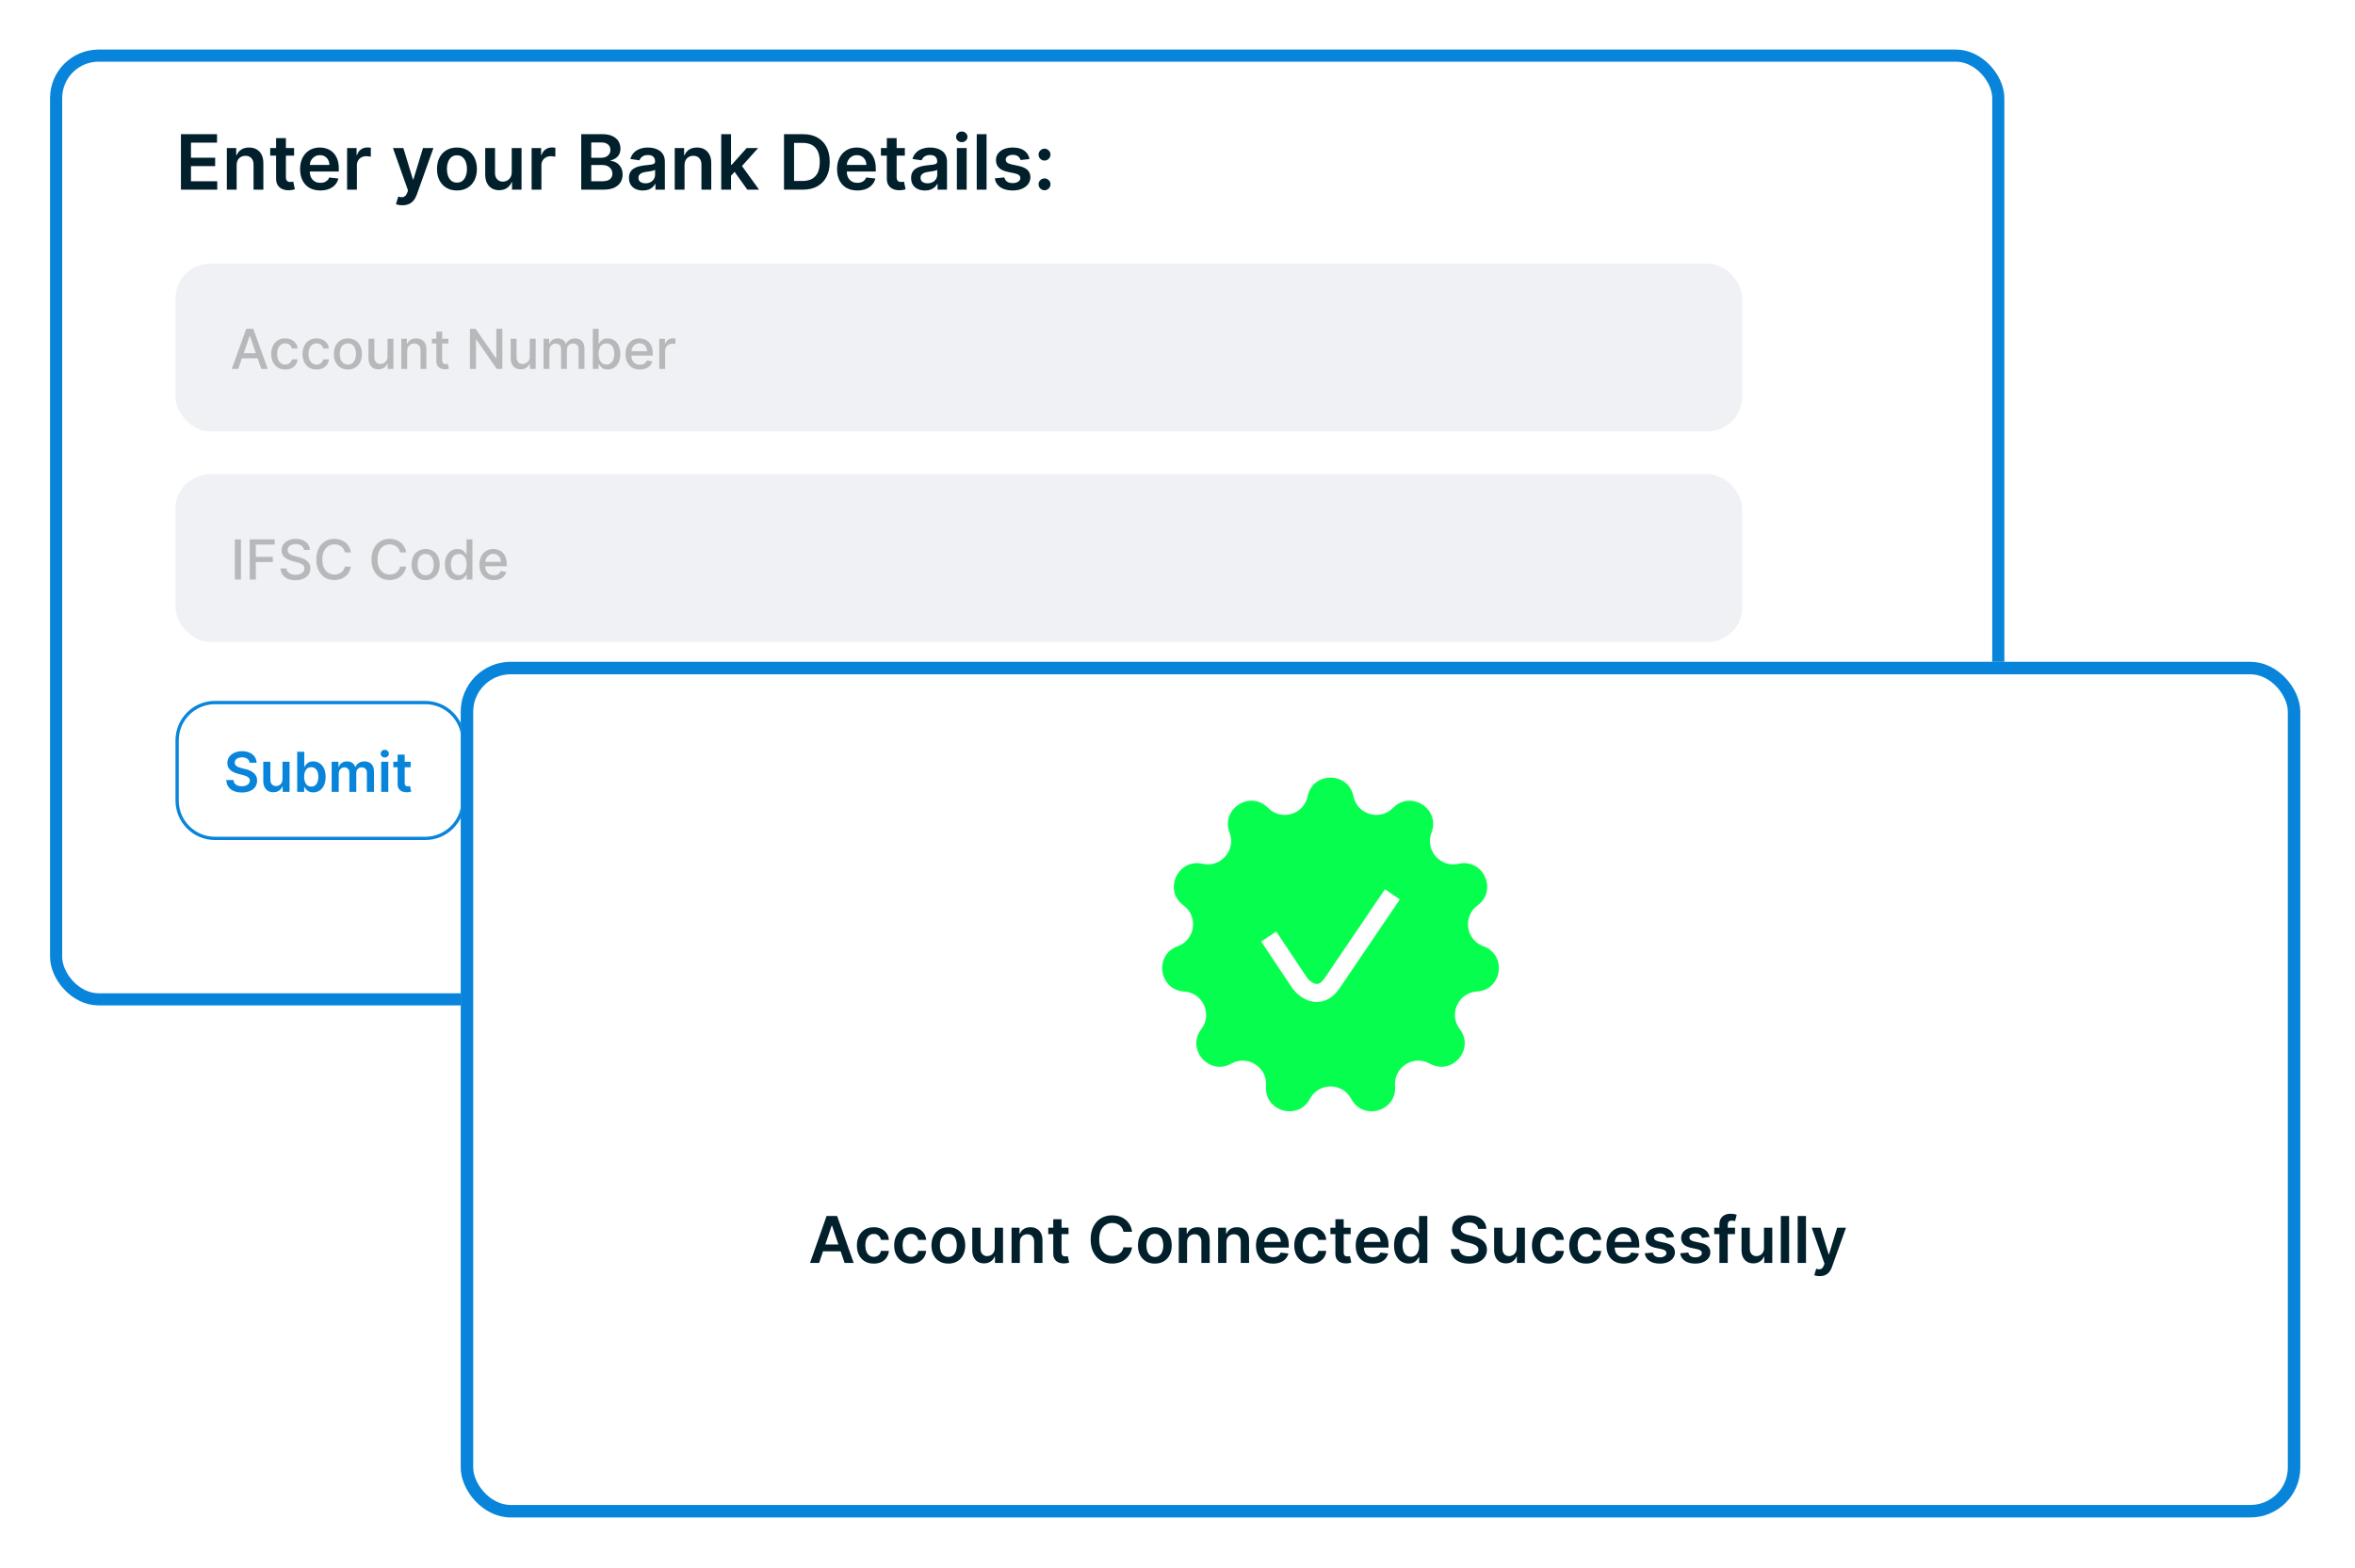
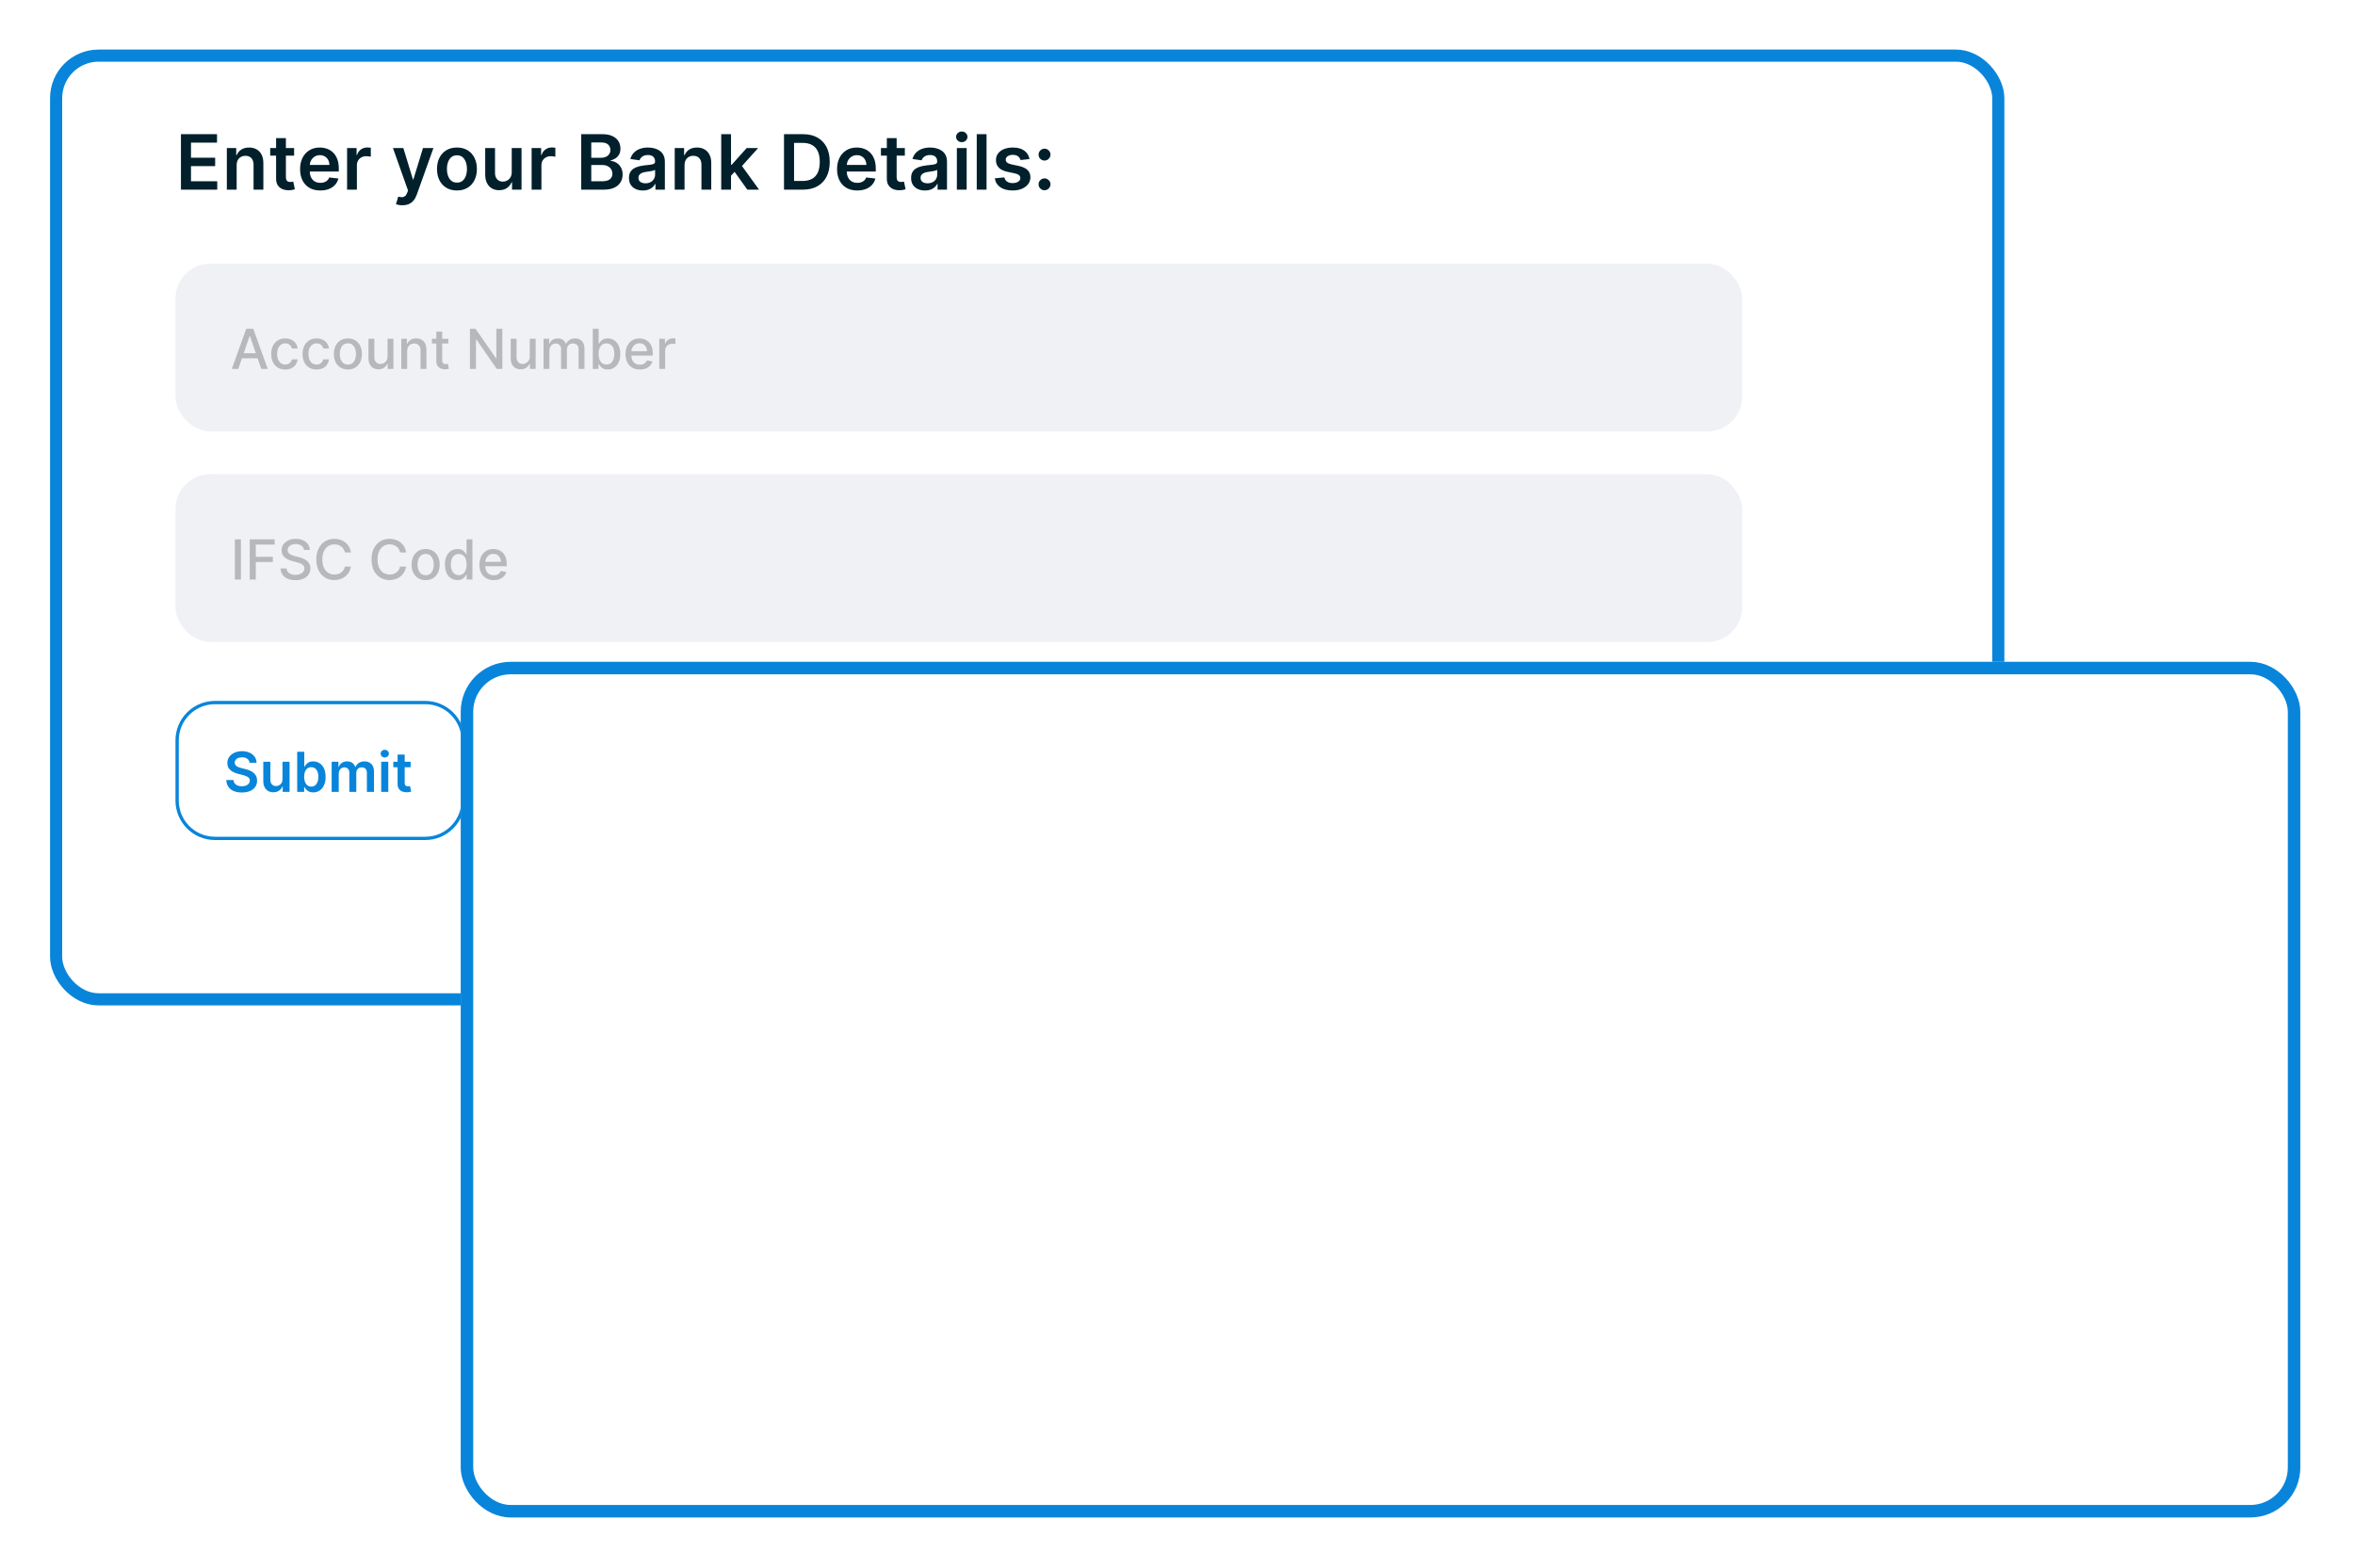
<svg xmlns="http://www.w3.org/2000/svg" width="440" height="293" viewBox="0 0 440 293" fill="none">
  <g filter="url(#filter0_d_1731_3843)">
    <rect x="0.277" y="0.188" width="365.138" height="178.637" rx="9.073" fill="white" />
    <rect x="1.412" y="1.322" width="362.869" height="176.369" rx="7.939" stroke="#0885DA" stroke-width="2.268" />
  </g>
  <rect x="32.784" y="49.266" width="292.731" height="31.363" rx="6.511" fill="#EFF1F5" />
  <rect x="32.784" y="88.625" width="292.731" height="31.363" rx="6.511" fill="#EFF1F5" />
  <path d="M40.164 131.3H79.457C83.363 131.3 86.529 134.466 86.529 138.372V149.612C86.529 153.518 83.363 156.685 79.457 156.685H40.164C36.258 156.685 33.092 153.518 33.092 149.612V138.372C33.092 134.588 36.063 131.498 39.8 131.309L40.164 131.3Z" stroke="#0885DA" stroke-width="0.615" />
  <path d="M46.628 142.552C46.593 142.232 46.449 141.983 46.195 141.805C45.944 141.627 45.617 141.538 45.214 141.538C44.93 141.538 44.687 141.58 44.485 141.666C44.282 141.751 44.127 141.867 44.02 142.014C43.912 142.16 43.857 142.328 43.855 142.516C43.855 142.672 43.89 142.808 43.961 142.922C44.034 143.037 44.133 143.135 44.258 143.215C44.382 143.294 44.52 143.359 44.672 143.413C44.823 143.467 44.976 143.512 45.129 143.549L45.833 143.725C46.116 143.79 46.388 143.88 46.65 143.992C46.913 144.104 47.149 144.246 47.357 144.417C47.567 144.588 47.733 144.794 47.855 145.036C47.977 145.278 48.038 145.561 48.038 145.886C48.038 146.325 47.926 146.713 47.701 147.047C47.476 147.379 47.151 147.639 46.727 147.827C46.304 148.013 45.792 148.106 45.192 148.106C44.608 148.106 44.101 148.015 43.672 147.835C43.244 147.654 42.91 147.39 42.668 147.043C42.428 146.697 42.299 146.274 42.279 145.776H43.617C43.636 146.037 43.717 146.255 43.858 146.428C44 146.601 44.184 146.731 44.411 146.816C44.641 146.902 44.897 146.945 45.181 146.945C45.476 146.945 45.735 146.901 45.957 146.813C46.182 146.722 46.358 146.598 46.485 146.439C46.612 146.278 46.676 146.09 46.679 145.875C46.676 145.679 46.619 145.518 46.507 145.391C46.394 145.262 46.237 145.154 46.034 145.069C45.834 144.981 45.599 144.903 45.331 144.834L44.477 144.615C43.859 144.456 43.371 144.215 43.012 143.893C42.656 143.568 42.477 143.137 42.477 142.6C42.477 142.158 42.597 141.771 42.836 141.439C43.078 141.107 43.407 140.849 43.822 140.666C44.237 140.48 44.707 140.387 45.232 140.387C45.764 140.387 46.231 140.48 46.631 140.666C47.034 140.849 47.35 141.104 47.58 141.431C47.81 141.756 47.928 142.13 47.935 142.552H46.628ZM52.777 145.626V142.365H54.103V147.992H52.818V146.992H52.759C52.632 147.307 52.423 147.565 52.133 147.765C51.844 147.965 51.489 148.065 51.067 148.065C50.698 148.065 50.372 147.984 50.089 147.82C49.808 147.654 49.588 147.413 49.429 147.098C49.27 146.781 49.191 146.397 49.191 145.948V142.365H50.517V145.743C50.517 146.1 50.615 146.383 50.81 146.593C51.005 146.803 51.262 146.908 51.579 146.908C51.775 146.908 51.964 146.86 52.147 146.765C52.33 146.67 52.481 146.528 52.598 146.34C52.718 146.15 52.777 145.911 52.777 145.626ZM55.526 147.992V140.49H56.852V143.296H56.907C56.975 143.159 57.072 143.014 57.196 142.86C57.321 142.704 57.489 142.571 57.702 142.461C57.914 142.348 58.185 142.292 58.515 142.292C58.95 142.292 59.342 142.403 59.691 142.626C60.042 142.845 60.321 143.171 60.526 143.604C60.733 144.033 60.837 144.561 60.837 145.186C60.837 145.804 60.736 146.329 60.533 146.761C60.331 147.194 60.055 147.523 59.705 147.75C59.356 147.978 58.961 148.091 58.519 148.091C58.196 148.091 57.929 148.037 57.716 147.93C57.504 147.822 57.333 147.693 57.203 147.542C57.076 147.388 56.977 147.242 56.907 147.106H56.83V147.992H55.526ZM56.826 145.179C56.826 145.543 56.877 145.861 56.98 146.135C57.085 146.408 57.235 146.622 57.431 146.776C57.628 146.927 57.868 147.003 58.148 147.003C58.441 147.003 58.687 146.925 58.885 146.769C59.083 146.61 59.232 146.394 59.332 146.12C59.434 145.844 59.486 145.531 59.486 145.179C59.486 144.83 59.435 144.519 59.335 144.248C59.235 143.977 59.086 143.765 58.889 143.611C58.691 143.457 58.444 143.38 58.148 143.38C57.865 143.38 57.625 143.455 57.427 143.604C57.229 143.753 57.079 143.961 56.976 144.23C56.876 144.499 56.826 144.815 56.826 145.179ZM61.965 147.992V142.365H63.232V143.322H63.298C63.415 142.999 63.609 142.748 63.88 142.567C64.152 142.384 64.475 142.292 64.851 142.292C65.232 142.292 65.553 142.385 65.815 142.571C66.078 142.754 66.264 143.004 66.371 143.322H66.43C66.555 143.009 66.765 142.76 67.06 142.574C67.358 142.386 67.711 142.292 68.119 142.292C68.637 142.292 69.059 142.456 69.386 142.783C69.714 143.11 69.877 143.588 69.877 144.215V147.992H68.547V144.421C68.547 144.071 68.455 143.816 68.269 143.655C68.083 143.491 67.856 143.41 67.588 143.41C67.268 143.41 67.017 143.51 66.837 143.71C66.658 143.908 66.569 144.165 66.569 144.483V147.992H65.269V144.366C65.269 144.075 65.181 143.843 65.005 143.67C64.832 143.496 64.605 143.41 64.324 143.41C64.133 143.41 63.96 143.458 63.804 143.556C63.647 143.651 63.523 143.787 63.43 143.963C63.337 144.136 63.291 144.339 63.291 144.571V147.992H61.965ZM71.222 147.992V142.365H72.549V147.992H71.222ZM71.889 141.567C71.679 141.567 71.499 141.497 71.347 141.358C71.196 141.216 71.12 141.047 71.12 140.849C71.12 140.649 71.196 140.479 71.347 140.34C71.499 140.198 71.679 140.127 71.889 140.127C72.102 140.127 72.282 140.198 72.431 140.34C72.583 140.479 72.659 140.649 72.659 140.849C72.659 141.047 72.583 141.216 72.431 141.358C72.282 141.497 72.102 141.567 71.889 141.567ZM76.722 142.365V143.391H73.487V142.365H76.722ZM74.286 141.017H75.612V146.3C75.612 146.478 75.639 146.615 75.692 146.71C75.749 146.803 75.822 146.866 75.912 146.901C76.003 146.935 76.103 146.952 76.213 146.952C76.296 146.952 76.371 146.946 76.44 146.934C76.511 146.921 76.564 146.91 76.601 146.901L76.825 147.937C76.754 147.962 76.652 147.989 76.52 148.018C76.391 148.047 76.232 148.064 76.044 148.069C75.712 148.079 75.413 148.029 75.147 147.919C74.88 147.807 74.669 147.633 74.513 147.399C74.359 147.164 74.283 146.871 74.286 146.52V141.017Z" fill="#0885DA" />
  <g filter="url(#filter1_d_1731_3843)">
    <rect x="76.739" y="114.344" width="343.704" height="159.911" rx="9.339" fill="white" />
    <rect x="77.907" y="115.511" width="341.369" height="157.577" rx="8.171" stroke="#0885DA" stroke-width="2.335" />
  </g>
  <path d="M33.807 35.445V25.079H40.548V26.654H35.684V29.468H40.199V31.042H35.684V33.871H40.589V35.445H33.807ZM44.215 30.89V35.445H42.383V27.671H44.135V28.992H44.226C44.404 28.557 44.69 28.211 45.081 27.954C45.476 27.698 45.963 27.57 46.544 27.57C47.08 27.57 47.548 27.684 47.946 27.914C48.347 28.143 48.658 28.476 48.877 28.911C49.1 29.346 49.209 29.874 49.206 30.495V35.445H47.374V30.779C47.374 30.259 47.239 29.852 46.969 29.559C46.702 29.265 46.333 29.119 45.861 29.119C45.54 29.119 45.255 29.189 45.005 29.331C44.759 29.469 44.565 29.67 44.423 29.933C44.285 30.197 44.215 30.515 44.215 30.89ZM54.951 27.671V29.088H50.482V27.671H54.951ZM51.585 25.808H53.417V33.107C53.417 33.353 53.454 33.542 53.529 33.674C53.606 33.802 53.707 33.89 53.832 33.937C53.957 33.984 54.096 34.008 54.247 34.008C54.362 34.008 54.467 33.999 54.561 33.983C54.659 33.966 54.733 33.95 54.784 33.937L55.093 35.369C54.995 35.403 54.855 35.44 54.672 35.481C54.494 35.521 54.274 35.545 54.014 35.552C53.556 35.565 53.142 35.496 52.774 35.344C52.407 35.189 52.115 34.949 51.899 34.625C51.686 34.301 51.582 33.897 51.585 33.411V25.808ZM59.842 35.597C59.062 35.597 58.389 35.435 57.822 35.111C57.258 34.784 56.825 34.322 56.521 33.724C56.218 33.124 56.066 32.417 56.066 31.604C56.066 30.804 56.218 30.102 56.521 29.498C56.828 28.891 57.257 28.418 57.807 28.081C58.357 27.74 59.003 27.57 59.745 27.57C60.224 27.57 60.677 27.647 61.102 27.802C61.53 27.954 61.908 28.191 62.236 28.511C62.566 28.832 62.826 29.24 63.015 29.736C63.204 30.229 63.298 30.816 63.298 31.497V32.059H56.926V30.824H61.542C61.539 30.473 61.463 30.161 61.314 29.888C61.166 29.611 60.958 29.393 60.692 29.235C60.429 29.076 60.122 28.997 59.771 28.997C59.396 28.997 59.067 29.088 58.784 29.27C58.5 29.449 58.279 29.685 58.121 29.979C57.965 30.269 57.886 30.588 57.883 30.936V32.014C57.883 32.466 57.965 32.854 58.131 33.178C58.296 33.498 58.527 33.745 58.824 33.917C59.121 34.086 59.469 34.17 59.867 34.17C60.133 34.17 60.375 34.133 60.591 34.059C60.807 33.981 60.994 33.868 61.152 33.719C61.311 33.571 61.431 33.387 61.512 33.168L63.223 33.36C63.115 33.812 62.909 34.207 62.605 34.544C62.305 34.878 61.92 35.138 61.451 35.324C60.982 35.506 60.446 35.597 59.842 35.597ZM64.849 35.445V27.671H66.625V28.967H66.706C66.848 28.518 67.091 28.172 67.435 27.929C67.782 27.683 68.179 27.559 68.624 27.559C68.726 27.559 68.839 27.565 68.963 27.575C69.092 27.581 69.198 27.593 69.282 27.61V29.296C69.205 29.269 69.082 29.245 68.913 29.225C68.748 29.201 68.587 29.189 68.432 29.189C68.098 29.189 67.798 29.262 67.531 29.407C67.268 29.549 67.06 29.746 66.909 29.999C66.757 30.252 66.681 30.544 66.681 30.875V35.445H64.849ZM75.174 38.361C74.924 38.361 74.693 38.34 74.481 38.3C74.271 38.263 74.104 38.219 73.98 38.168L74.405 36.741C74.671 36.819 74.909 36.856 75.118 36.852C75.328 36.849 75.511 36.783 75.67 36.655C75.832 36.53 75.969 36.321 76.08 36.027L76.237 35.607L73.418 27.671H75.361L77.153 33.542H77.234L79.031 27.671H80.98L77.867 36.387C77.722 36.798 77.529 37.151 77.29 37.445C77.05 37.742 76.757 37.968 76.409 38.123C76.065 38.281 75.653 38.361 75.174 38.361ZM85.374 35.597C84.615 35.597 83.957 35.43 83.4 35.096C82.843 34.762 82.411 34.295 82.104 33.694C81.801 33.093 81.649 32.392 81.649 31.588C81.649 30.785 81.801 30.082 82.104 29.478C82.411 28.874 82.843 28.405 83.4 28.071C83.957 27.737 84.615 27.57 85.374 27.57C86.133 27.57 86.791 27.737 87.348 28.071C87.905 28.405 88.335 28.874 88.639 29.478C88.946 30.082 89.099 30.785 89.099 31.588C89.099 32.392 88.946 33.093 88.639 33.694C88.335 34.295 87.905 34.762 87.348 35.096C86.791 35.43 86.133 35.597 85.374 35.597ZM85.384 34.129C85.796 34.129 86.14 34.016 86.417 33.79C86.693 33.561 86.899 33.254 87.034 32.869C87.173 32.484 87.242 32.056 87.242 31.583C87.242 31.108 87.173 30.677 87.034 30.293C86.899 29.905 86.693 29.596 86.417 29.366C86.14 29.137 85.796 29.022 85.384 29.022C84.962 29.022 84.612 29.137 84.331 29.366C84.055 29.596 83.847 29.905 83.709 30.293C83.574 30.677 83.506 31.108 83.506 31.583C83.506 32.056 83.574 32.484 83.709 32.869C83.847 33.254 84.055 33.561 84.331 33.79C84.612 34.016 84.962 34.129 85.384 34.129ZM95.61 32.176V27.671H97.442V35.445H95.665V34.063H95.584C95.409 34.499 95.12 34.855 94.719 35.132C94.321 35.408 93.83 35.547 93.246 35.547C92.736 35.547 92.286 35.434 91.894 35.207C91.507 34.978 91.203 34.646 90.984 34.21C90.764 33.772 90.654 33.242 90.654 32.621V27.671H92.487V32.338C92.487 32.83 92.622 33.222 92.892 33.512C93.162 33.802 93.516 33.947 93.954 33.947C94.225 33.947 94.486 33.881 94.739 33.75C94.992 33.618 95.2 33.422 95.362 33.163C95.527 32.899 95.61 32.57 95.61 32.176ZM99.326 35.445V27.671H101.103V28.967H101.184C101.325 28.518 101.568 28.172 101.912 27.929C102.26 27.683 102.656 27.559 103.102 27.559C103.203 27.559 103.316 27.565 103.441 27.575C103.569 27.581 103.676 27.593 103.76 27.61V29.296C103.682 29.269 103.559 29.245 103.39 29.225C103.225 29.201 103.065 29.189 102.91 29.189C102.575 29.189 102.275 29.262 102.009 29.407C101.745 29.549 101.538 29.746 101.386 29.999C101.234 30.252 101.158 30.544 101.158 30.875V35.445H99.326ZM108.594 35.445V25.079H112.562C113.311 25.079 113.933 25.198 114.429 25.434C114.929 25.667 115.302 25.985 115.548 26.39C115.798 26.795 115.923 27.254 115.923 27.767C115.923 28.189 115.842 28.55 115.68 28.85C115.518 29.147 115.3 29.388 115.027 29.574C114.753 29.76 114.448 29.893 114.111 29.974V30.075C114.478 30.095 114.831 30.208 115.168 30.414C115.509 30.617 115.788 30.904 116.004 31.275C116.22 31.646 116.327 32.095 116.327 32.621C116.327 33.157 116.198 33.64 115.938 34.069C115.678 34.494 115.287 34.83 114.763 35.076C114.24 35.322 113.582 35.445 112.79 35.445H108.594ZM110.471 33.876H112.491C113.173 33.876 113.663 33.746 113.964 33.486C114.267 33.223 114.419 32.886 114.419 32.474C114.419 32.167 114.343 31.89 114.192 31.644C114.04 31.395 113.824 31.199 113.544 31.057C113.264 30.912 112.93 30.839 112.542 30.839H110.471V33.876ZM110.471 29.488H112.329C112.653 29.488 112.945 29.429 113.205 29.311C113.464 29.189 113.669 29.019 113.817 28.8C113.969 28.577 114.045 28.314 114.045 28.01C114.045 27.608 113.903 27.278 113.62 27.018C113.34 26.758 112.923 26.628 112.369 26.628H110.471V29.488ZM120.117 35.602C119.625 35.602 119.181 35.514 118.786 35.339C118.395 35.16 118.084 34.897 117.855 34.549C117.629 34.202 117.516 33.773 117.516 33.264C117.516 32.825 117.597 32.462 117.759 32.176C117.921 31.889 118.142 31.659 118.422 31.487C118.702 31.315 119.017 31.185 119.368 31.098C119.722 31.006 120.089 30.941 120.467 30.9C120.922 30.853 121.292 30.811 121.575 30.774C121.858 30.733 122.064 30.672 122.192 30.591C122.324 30.507 122.39 30.377 122.39 30.202V30.171C122.39 29.79 122.277 29.495 122.051 29.285C121.825 29.076 121.499 28.972 121.074 28.972C120.625 28.972 120.269 29.07 120.006 29.265C119.746 29.461 119.571 29.692 119.48 29.959L117.769 29.716C117.904 29.243 118.126 28.849 118.437 28.531C118.747 28.211 119.127 27.971 119.576 27.813C120.024 27.651 120.52 27.57 121.064 27.57C121.438 27.57 121.811 27.613 122.182 27.701C122.554 27.789 122.893 27.934 123.2 28.137C123.507 28.336 123.753 28.607 123.939 28.951C124.128 29.296 124.222 29.726 124.222 30.242V35.445H122.461V34.377H122.4C122.289 34.593 122.132 34.796 121.929 34.985C121.73 35.17 121.479 35.321 121.175 35.435C120.875 35.547 120.522 35.602 120.117 35.602ZM120.593 34.256C120.961 34.256 121.28 34.183 121.55 34.038C121.82 33.89 122.027 33.694 122.172 33.451C122.321 33.208 122.395 32.943 122.395 32.656V31.74C122.338 31.788 122.24 31.831 122.101 31.872C121.966 31.912 121.815 31.948 121.646 31.978C121.477 32.009 121.31 32.036 121.145 32.059C120.979 32.083 120.836 32.103 120.715 32.12C120.441 32.157 120.197 32.218 119.981 32.302C119.765 32.386 119.594 32.505 119.469 32.656C119.345 32.805 119.282 32.997 119.282 33.233C119.282 33.571 119.405 33.826 119.652 33.998C119.898 34.17 120.212 34.256 120.593 34.256ZM127.897 30.89V35.445H126.064V27.671H127.816V28.992H127.907C128.086 28.557 128.371 28.211 128.762 27.954C129.157 27.698 129.645 27.57 130.225 27.57C130.762 27.57 131.229 27.684 131.627 27.914C132.029 28.143 132.339 28.476 132.558 28.911C132.781 29.346 132.891 29.874 132.887 30.495V35.445H131.055V30.779C131.055 30.259 130.92 29.852 130.65 29.559C130.384 29.265 130.014 29.119 129.542 29.119C129.221 29.119 128.936 29.189 128.686 29.331C128.44 29.469 128.246 29.67 128.104 29.933C127.966 30.197 127.897 30.515 127.897 30.89ZM136.42 33.006L136.415 30.794H136.709L139.503 27.671H141.644L138.207 31.497H137.827L136.42 33.006ZM134.75 35.445V25.079H136.582V35.445H134.75ZM139.629 35.445L137.098 31.907L138.333 30.617L141.821 35.445H139.629ZM149.994 35.445H146.481V25.079H150.065C151.094 25.079 151.978 25.287 152.717 25.702C153.459 26.114 154.03 26.706 154.428 27.479C154.826 28.251 155.025 29.176 155.025 30.252C155.025 31.332 154.824 32.26 154.423 33.036C154.024 33.812 153.449 34.408 152.697 34.823C151.948 35.238 151.047 35.445 149.994 35.445ZM148.359 33.821H149.903C150.625 33.821 151.227 33.689 151.71 33.426C152.192 33.159 152.555 32.763 152.798 32.236C153.041 31.707 153.162 31.045 153.162 30.252C153.162 29.459 153.041 28.801 152.798 28.278C152.555 27.752 152.196 27.359 151.72 27.099C151.247 26.836 150.66 26.704 149.958 26.704H148.359V33.821ZM160.17 35.597C159.39 35.597 158.717 35.435 158.15 35.111C157.587 34.784 157.153 34.322 156.85 33.724C156.546 33.124 156.394 32.417 156.394 31.604C156.394 30.804 156.546 30.102 156.85 29.498C157.157 28.891 157.585 28.418 158.135 28.081C158.685 27.74 159.331 27.57 160.074 27.57C160.553 27.57 161.005 27.647 161.43 27.802C161.859 27.954 162.237 28.191 162.564 28.511C162.895 28.832 163.154 29.24 163.343 29.736C163.532 30.229 163.627 30.816 163.627 31.497V32.059H157.255V30.824H161.871C161.867 30.473 161.791 30.161 161.643 29.888C161.494 29.611 161.287 29.393 161.02 29.235C160.757 29.076 160.45 28.997 160.099 28.997C159.725 28.997 159.396 29.088 159.112 29.27C158.829 29.449 158.608 29.685 158.449 29.979C158.294 30.269 158.214 30.588 158.211 30.936V32.014C158.211 32.466 158.294 32.854 158.459 33.178C158.624 33.498 158.856 33.745 159.153 33.917C159.449 34.086 159.797 34.17 160.195 34.17C160.462 34.17 160.703 34.133 160.919 34.059C161.135 33.981 161.322 33.868 161.481 33.719C161.639 33.571 161.759 33.387 161.84 33.168L163.551 33.36C163.443 33.812 163.237 34.207 162.933 34.544C162.633 34.878 162.248 35.138 161.779 35.324C161.31 35.506 160.774 35.597 160.17 35.597ZM169.059 27.671V29.088H164.59V27.671H169.059ZM165.693 25.808H167.525V33.107C167.525 33.353 167.563 33.542 167.637 33.674C167.714 33.802 167.816 33.89 167.941 33.937C168.065 33.984 168.204 34.008 168.356 34.008C168.47 34.008 168.575 33.999 168.669 33.983C168.767 33.966 168.841 33.95 168.892 33.937L169.201 35.369C169.103 35.403 168.963 35.44 168.781 35.481C168.602 35.521 168.383 35.545 168.123 35.552C167.664 35.565 167.25 35.496 166.883 35.344C166.515 35.189 166.223 34.949 166.007 34.625C165.794 34.301 165.69 33.897 165.693 33.411V25.808ZM172.829 35.602C172.336 35.602 171.892 35.514 171.497 35.339C171.106 35.16 170.796 34.897 170.566 34.549C170.34 34.202 170.227 33.773 170.227 33.264C170.227 32.825 170.308 32.462 170.47 32.176C170.632 31.889 170.853 31.659 171.133 31.487C171.413 31.315 171.729 31.185 172.08 31.098C172.434 31.006 172.8 30.941 173.178 30.9C173.633 30.853 174.003 30.811 174.286 30.774C174.57 30.733 174.776 30.672 174.904 30.591C175.035 30.507 175.101 30.377 175.101 30.202V30.171C175.101 29.79 174.988 29.495 174.762 29.285C174.536 29.076 174.21 28.972 173.785 28.972C173.336 28.972 172.98 29.07 172.717 29.265C172.457 29.461 172.282 29.692 172.191 29.959L170.48 29.716C170.615 29.243 170.838 28.849 171.148 28.531C171.459 28.211 171.838 27.971 172.287 27.813C172.736 27.651 173.232 27.57 173.775 27.57C174.15 27.57 174.523 27.613 174.894 27.701C175.265 27.789 175.604 27.934 175.911 28.137C176.218 28.336 176.464 28.607 176.65 28.951C176.839 29.296 176.933 29.726 176.933 30.242V35.445H175.172V34.377H175.111C175 34.593 174.843 34.796 174.641 34.985C174.442 35.17 174.19 35.321 173.886 35.435C173.586 35.547 173.234 35.602 172.829 35.602ZM173.304 34.256C173.672 34.256 173.991 34.183 174.261 34.038C174.531 33.89 174.739 33.694 174.884 33.451C175.032 33.208 175.106 32.943 175.106 32.656V31.74C175.049 31.788 174.951 31.831 174.813 31.872C174.678 31.912 174.526 31.948 174.357 31.978C174.188 32.009 174.021 32.036 173.856 32.059C173.691 32.083 173.547 32.103 173.426 32.12C173.153 32.157 172.908 32.218 172.692 32.302C172.476 32.386 172.306 32.505 172.181 32.656C172.056 32.805 171.993 32.997 171.993 33.233C171.993 33.571 172.117 33.826 172.363 33.998C172.609 34.17 172.923 34.256 173.304 34.256ZM178.776 35.445V27.671H180.608V35.445H178.776ZM179.697 26.567C179.407 26.567 179.157 26.471 178.948 26.279C178.739 26.083 178.634 25.849 178.634 25.576C178.634 25.299 178.739 25.064 178.948 24.872C179.157 24.676 179.407 24.578 179.697 24.578C179.991 24.578 180.24 24.676 180.446 24.872C180.655 25.064 180.76 25.299 180.76 25.576C180.76 25.849 180.655 26.083 180.446 26.279C180.24 26.471 179.991 26.567 179.697 26.567ZM184.324 25.079V35.445H182.492V25.079H184.324ZM192.353 29.726L190.683 29.908C190.636 29.739 190.553 29.581 190.435 29.432C190.32 29.284 190.165 29.164 189.969 29.073C189.774 28.982 189.534 28.936 189.251 28.936C188.869 28.936 188.549 29.019 188.289 29.184C188.032 29.35 187.906 29.564 187.909 29.827C187.906 30.053 187.989 30.237 188.157 30.379C188.329 30.52 188.613 30.637 189.008 30.728L190.334 31.012C191.069 31.17 191.616 31.421 191.974 31.766C192.335 32.11 192.517 32.56 192.52 33.117C192.517 33.606 192.373 34.038 192.09 34.413C191.81 34.784 191.42 35.074 190.921 35.283C190.421 35.493 189.848 35.597 189.2 35.597C188.248 35.597 187.482 35.398 186.902 35C186.322 34.598 185.976 34.04 185.864 33.325L187.651 33.153C187.732 33.503 187.904 33.768 188.167 33.947C188.431 34.126 188.773 34.215 189.195 34.215C189.63 34.215 189.979 34.126 190.243 33.947C190.509 33.768 190.642 33.547 190.642 33.284C190.642 33.061 190.556 32.877 190.384 32.732C190.216 32.587 189.952 32.476 189.595 32.398L188.269 32.12C187.523 31.965 186.971 31.703 186.614 31.335C186.256 30.964 186.079 30.495 186.082 29.928C186.079 29.449 186.209 29.034 186.472 28.683C186.738 28.329 187.108 28.056 187.58 27.863C188.056 27.668 188.604 27.57 189.225 27.57C190.136 27.57 190.853 27.764 191.376 28.152C191.903 28.54 192.228 29.064 192.353 29.726ZM195.16 35.557C194.853 35.557 194.59 35.449 194.37 35.233C194.151 35.017 194.043 34.754 194.046 34.443C194.043 34.139 194.151 33.88 194.37 33.664C194.59 33.448 194.853 33.34 195.16 33.34C195.457 33.34 195.715 33.448 195.934 33.664C196.157 33.88 196.27 34.139 196.273 34.443C196.27 34.649 196.216 34.836 196.111 35.005C196.01 35.174 195.875 35.309 195.706 35.41C195.541 35.508 195.359 35.557 195.16 35.557ZM195.16 30.009C194.853 30.009 194.59 29.901 194.37 29.685C194.151 29.466 194.043 29.203 194.046 28.896C194.043 28.592 194.151 28.332 194.37 28.116C194.59 27.897 194.853 27.787 195.16 27.787C195.457 27.787 195.715 27.897 195.934 28.116C196.157 28.332 196.27 28.592 196.273 28.896C196.27 29.098 196.216 29.284 196.111 29.453C196.01 29.621 195.875 29.756 195.706 29.858C195.541 29.959 195.359 30.009 195.16 30.009Z" fill="#01202B" />
  <path d="M44.514 68.945H43.312L46.012 61.444H47.319L50.019 68.945H48.818L46.697 62.806H46.638L44.514 68.945ZM44.715 66.008H48.612V66.96H44.715V66.008ZM53.294 69.059C52.749 69.059 52.28 68.936 51.887 68.689C51.496 68.44 51.196 68.097 50.986 67.66C50.776 67.222 50.671 66.722 50.671 66.158C50.671 65.586 50.778 65.082 50.993 64.645C51.208 64.206 51.511 63.862 51.902 63.616C52.292 63.369 52.753 63.246 53.283 63.246C53.71 63.246 54.091 63.325 54.425 63.484C54.76 63.64 55.03 63.86 55.235 64.143C55.443 64.427 55.566 64.757 55.605 65.136H54.539C54.48 64.872 54.346 64.645 54.136 64.454C53.928 64.264 53.65 64.169 53.301 64.169C52.996 64.169 52.728 64.249 52.499 64.411C52.272 64.569 52.095 64.796 51.968 65.092C51.841 65.385 51.777 65.732 51.777 66.132C51.777 66.542 51.839 66.897 51.964 67.194C52.089 67.492 52.264 67.723 52.491 67.887C52.721 68.05 52.991 68.132 53.301 68.132C53.508 68.132 53.697 68.094 53.865 68.019C54.036 67.94 54.179 67.829 54.294 67.685C54.411 67.541 54.493 67.368 54.539 67.165H55.605C55.566 67.529 55.447 67.854 55.25 68.139C55.052 68.425 54.787 68.65 54.455 68.813C54.125 68.977 53.738 69.059 53.294 69.059ZM59.146 69.059C58.602 69.059 58.133 68.936 57.739 68.689C57.349 68.44 57.048 68.097 56.838 67.66C56.628 67.222 56.523 66.722 56.523 66.158C56.523 65.586 56.631 65.082 56.846 64.645C57.061 64.206 57.363 63.862 57.754 63.616C58.145 63.369 58.605 63.246 59.135 63.246C59.562 63.246 59.943 63.325 60.278 63.484C60.612 63.64 60.882 63.86 61.087 64.143C61.295 64.427 61.418 64.757 61.457 65.136H60.392C60.333 64.872 60.199 64.645 59.989 64.454C59.781 64.264 59.503 64.169 59.153 64.169C58.848 64.169 58.581 64.249 58.351 64.411C58.124 64.569 57.947 64.796 57.82 65.092C57.693 65.385 57.63 65.732 57.63 66.132C57.63 66.542 57.692 66.897 57.816 67.194C57.941 67.492 58.117 67.723 58.344 67.887C58.573 68.05 58.843 68.132 59.153 68.132C59.361 68.132 59.549 68.094 59.718 68.019C59.888 67.94 60.031 67.829 60.146 67.685C60.263 67.541 60.345 67.368 60.392 67.165H61.457C61.418 67.529 61.3 67.854 61.102 68.139C60.904 68.425 60.639 68.65 60.307 68.813C59.977 68.977 59.59 69.059 59.146 69.059ZM64.999 69.059C64.471 69.059 64.011 68.938 63.618 68.696C63.224 68.454 62.919 68.116 62.702 67.682C62.484 67.247 62.376 66.739 62.376 66.158C62.376 65.574 62.484 65.064 62.702 64.627C62.919 64.19 63.224 63.85 63.618 63.608C64.011 63.367 64.471 63.246 64.999 63.246C65.526 63.246 65.986 63.367 66.379 63.608C66.773 63.85 67.078 64.19 67.295 64.627C67.513 65.064 67.621 65.574 67.621 66.158C67.621 66.739 67.513 67.247 67.295 67.682C67.078 68.116 66.773 68.454 66.379 68.696C65.986 68.938 65.526 69.059 64.999 69.059ZM65.002 68.139C65.344 68.139 65.627 68.049 65.852 67.868C66.077 67.688 66.243 67.447 66.35 67.147C66.46 66.846 66.515 66.516 66.515 66.154C66.515 65.795 66.46 65.466 66.35 65.165C66.243 64.862 66.077 64.619 65.852 64.436C65.627 64.253 65.344 64.162 65.002 64.162C64.658 64.162 64.372 64.253 64.145 64.436C63.92 64.619 63.753 64.862 63.643 65.165C63.536 65.466 63.482 65.795 63.482 66.154C63.482 66.516 63.536 66.846 63.643 67.147C63.753 67.447 63.92 67.688 64.145 67.868C64.372 68.049 64.658 68.139 65.002 68.139ZM72.408 66.612V63.319H73.507V68.945H72.43V67.971H72.371C72.242 68.271 72.034 68.522 71.748 68.722C71.465 68.92 71.112 69.019 70.69 69.019C70.328 69.019 70.008 68.939 69.73 68.781C69.454 68.619 69.237 68.381 69.078 68.066C68.922 67.751 68.844 67.362 68.844 66.898V63.319H69.939V66.766C69.939 67.149 70.045 67.454 70.258 67.682C70.47 67.909 70.746 68.022 71.085 68.022C71.29 68.022 71.495 67.971 71.697 67.868C71.902 67.766 72.072 67.611 72.206 67.403C72.343 67.196 72.41 66.932 72.408 66.612ZM76.073 65.605V68.945H74.978V63.319H76.029V64.235H76.099C76.228 63.937 76.431 63.697 76.707 63.517C76.986 63.336 77.336 63.246 77.758 63.246C78.142 63.246 78.478 63.326 78.766 63.487C79.054 63.646 79.277 63.883 79.436 64.198C79.595 64.513 79.674 64.903 79.674 65.367V68.945H78.579V65.499C78.579 65.091 78.473 64.772 78.26 64.543C78.048 64.311 77.756 64.195 77.385 64.195C77.131 64.195 76.905 64.249 76.707 64.359C76.512 64.469 76.357 64.63 76.242 64.843C76.13 65.053 76.073 65.307 76.073 65.605ZM83.769 63.319V64.198H80.696V63.319H83.769ZM81.52 61.971H82.615V67.293C82.615 67.506 82.647 67.666 82.711 67.773C82.774 67.878 82.856 67.95 82.956 67.989C83.059 68.026 83.17 68.044 83.289 68.044C83.377 68.044 83.454 68.038 83.52 68.026C83.586 68.014 83.637 68.004 83.674 67.997L83.872 68.901C83.808 68.926 83.718 68.95 83.601 68.975C83.484 69.001 83.337 69.016 83.161 69.019C82.873 69.023 82.605 68.972 82.355 68.865C82.106 68.757 81.905 68.591 81.751 68.367C81.597 68.142 81.52 67.86 81.52 67.52V61.971ZM93.853 61.444V68.945H92.813L89 63.444H88.93V68.945H87.799V61.444H88.846L92.663 66.953H92.733V61.444H93.853ZM98.981 66.612V63.319H100.079V68.945H99.002V67.971H98.944C98.814 68.271 98.607 68.522 98.321 68.722C98.038 68.92 97.685 69.019 97.263 69.019C96.901 69.019 96.581 68.939 96.303 68.781C96.027 68.619 95.81 68.381 95.651 68.066C95.495 67.751 95.416 67.362 95.416 66.898V63.319H96.512V66.766C96.512 67.149 96.618 67.454 96.83 67.682C97.043 67.909 97.319 68.022 97.658 68.022C97.863 68.022 98.067 67.971 98.27 67.868C98.475 67.766 98.645 67.611 98.779 67.403C98.916 67.196 98.983 66.932 98.981 66.612ZM101.551 68.945V63.319H102.602V64.235H102.672C102.789 63.925 102.981 63.683 103.247 63.51C103.513 63.334 103.832 63.246 104.203 63.246C104.579 63.246 104.894 63.334 105.148 63.51C105.404 63.685 105.594 63.927 105.716 64.235H105.774C105.909 63.934 106.122 63.695 106.415 63.517C106.708 63.336 107.058 63.246 107.463 63.246C107.973 63.246 108.39 63.406 108.712 63.726C109.037 64.046 109.199 64.528 109.199 65.172V68.945H108.104V65.275C108.104 64.894 108 64.618 107.793 64.447C107.585 64.276 107.337 64.191 107.049 64.191C106.693 64.191 106.415 64.301 106.218 64.52C106.02 64.738 105.921 65.017 105.921 65.359V68.945H104.829V65.205C104.829 64.9 104.734 64.655 104.544 64.469C104.353 64.284 104.105 64.191 103.8 64.191C103.593 64.191 103.401 64.246 103.225 64.356C103.052 64.463 102.911 64.613 102.804 64.806C102.699 64.999 102.646 65.222 102.646 65.477V68.945H101.551ZM110.755 68.945V61.444H111.85V64.231H111.916C111.98 64.114 112.071 63.978 112.191 63.825C112.311 63.671 112.477 63.536 112.689 63.422C112.902 63.304 113.182 63.246 113.532 63.246C113.986 63.246 114.391 63.361 114.748 63.59C115.104 63.82 115.384 64.15 115.587 64.583C115.792 65.015 115.894 65.535 115.894 66.143C115.894 66.751 115.793 67.273 115.59 67.707C115.387 68.139 115.109 68.473 114.755 68.707C114.401 68.939 113.997 69.055 113.543 69.055C113.201 69.055 112.921 68.998 112.704 68.883C112.489 68.768 112.32 68.634 112.198 68.48C112.076 68.326 111.982 68.189 111.916 68.07H111.825V68.945H110.755ZM111.828 66.132C111.828 66.528 111.886 66.874 112 67.172C112.115 67.47 112.281 67.704 112.499 67.872C112.716 68.038 112.982 68.121 113.297 68.121C113.624 68.121 113.898 68.034 114.118 67.861C114.337 67.685 114.504 67.447 114.616 67.147C114.731 66.846 114.788 66.508 114.788 66.132C114.788 65.761 114.732 65.428 114.619 65.132C114.51 64.837 114.344 64.603 114.121 64.433C113.902 64.262 113.627 64.176 113.297 64.176C112.98 64.176 112.711 64.258 112.491 64.422C112.274 64.585 112.109 64.814 111.997 65.106C111.885 65.4 111.828 65.742 111.828 66.132ZM119.549 69.059C118.995 69.059 118.517 68.94 118.117 68.704C117.719 68.464 117.411 68.129 117.194 67.696C116.979 67.262 116.871 66.752 116.871 66.169C116.871 65.593 116.979 65.085 117.194 64.645C117.411 64.206 117.714 63.862 118.102 63.616C118.493 63.369 118.949 63.246 119.472 63.246C119.789 63.246 120.097 63.298 120.395 63.403C120.693 63.508 120.96 63.673 121.197 63.898C121.434 64.122 121.621 64.414 121.758 64.773C121.894 65.13 121.963 65.563 121.963 66.074V66.462H117.49V65.641H120.89C120.89 65.353 120.831 65.098 120.714 64.876C120.597 64.651 120.432 64.474 120.219 64.345C120.009 64.215 119.763 64.15 119.479 64.15C119.172 64.15 118.903 64.226 118.673 64.378C118.446 64.527 118.271 64.722 118.146 64.964C118.024 65.203 117.963 65.463 117.963 65.744V66.385C117.963 66.761 118.029 67.081 118.161 67.345C118.295 67.608 118.482 67.81 118.721 67.949C118.96 68.086 119.24 68.154 119.56 68.154C119.767 68.154 119.957 68.125 120.128 68.066C120.299 68.005 120.446 67.915 120.571 67.795C120.695 67.675 120.791 67.528 120.857 67.352L121.893 67.539C121.81 67.844 121.661 68.111 121.446 68.341C121.234 68.568 120.966 68.745 120.644 68.872C120.324 68.997 119.959 69.059 119.549 69.059ZM123.178 68.945V63.319H124.237V64.213H124.295C124.398 63.91 124.578 63.672 124.837 63.498C125.099 63.323 125.394 63.235 125.724 63.235C125.792 63.235 125.873 63.237 125.965 63.242C126.061 63.247 126.135 63.253 126.189 63.26V64.308C126.145 64.296 126.067 64.282 125.954 64.268C125.842 64.251 125.73 64.242 125.617 64.242C125.359 64.242 125.128 64.297 124.925 64.407C124.725 64.514 124.566 64.665 124.449 64.858C124.332 65.048 124.273 65.265 124.273 65.51V68.945H123.178Z" fill="#636363" fill-opacity="0.4" />
  <path d="M45.012 100.803V108.305H43.88V100.803H45.012ZM46.66 108.305V100.803H51.312V101.777H47.792V104.063H50.979V105.034H47.792V108.305H46.66ZM56.795 102.774C56.756 102.427 56.595 102.158 56.312 101.968C56.029 101.775 55.672 101.678 55.242 101.678C54.935 101.678 54.668 101.727 54.444 101.825C54.219 101.92 54.044 102.052 53.92 102.221C53.798 102.387 53.737 102.576 53.737 102.788C53.737 102.967 53.778 103.12 53.861 103.25C53.947 103.379 54.058 103.488 54.195 103.576C54.334 103.661 54.483 103.733 54.642 103.792C54.8 103.848 54.953 103.895 55.099 103.931L55.832 104.122C56.071 104.18 56.317 104.26 56.568 104.36C56.82 104.46 57.053 104.592 57.268 104.755C57.483 104.919 57.656 105.122 57.788 105.363C57.922 105.605 57.989 105.894 57.989 106.231C57.989 106.656 57.88 107.034 57.66 107.363C57.443 107.693 57.126 107.953 56.711 108.144C56.298 108.334 55.799 108.429 55.213 108.429C54.651 108.429 54.165 108.34 53.755 108.162C53.345 107.984 53.024 107.731 52.792 107.404C52.56 107.074 52.432 106.683 52.407 106.231H53.543C53.565 106.503 53.653 106.728 53.806 106.909C53.963 107.087 54.162 107.22 54.404 107.308C54.648 107.394 54.915 107.437 55.206 107.437C55.526 107.437 55.81 107.387 56.059 107.286C56.311 107.184 56.508 107.042 56.653 106.861C56.797 106.678 56.869 106.465 56.869 106.22C56.869 105.998 56.805 105.816 56.678 105.675C56.554 105.533 56.384 105.416 56.169 105.323C55.956 105.23 55.716 105.148 55.447 105.078L54.561 104.836C53.96 104.672 53.484 104.432 53.132 104.114C52.783 103.797 52.609 103.377 52.609 102.854C52.609 102.422 52.726 102.045 52.96 101.722C53.195 101.4 53.512 101.15 53.913 100.971C54.313 100.791 54.765 100.7 55.268 100.7C55.776 100.7 56.224 100.79 56.612 100.968C57.003 101.146 57.311 101.391 57.535 101.704C57.76 102.014 57.877 102.371 57.887 102.774H56.795ZM65.573 103.242H64.43C64.386 102.998 64.304 102.783 64.184 102.598C64.065 102.412 63.918 102.255 63.745 102.125C63.572 101.996 63.377 101.898 63.163 101.832C62.95 101.766 62.724 101.733 62.485 101.733C62.053 101.733 61.666 101.842 61.324 102.059C60.984 102.277 60.716 102.595 60.518 103.015C60.322 103.435 60.225 103.948 60.225 104.554C60.225 105.164 60.322 105.68 60.518 106.1C60.716 106.52 60.986 106.837 61.327 107.052C61.669 107.267 62.054 107.374 62.481 107.374C62.718 107.374 62.943 107.343 63.155 107.279C63.37 107.213 63.564 107.117 63.738 106.99C63.911 106.863 64.058 106.708 64.177 106.524C64.299 106.339 64.383 106.126 64.43 105.887L65.573 105.891C65.512 106.26 65.393 106.599 65.217 106.909C65.044 107.217 64.821 107.483 64.547 107.708C64.276 107.93 63.966 108.102 63.617 108.224C63.267 108.346 62.886 108.407 62.474 108.407C61.824 108.407 61.245 108.253 60.738 107.946C60.23 107.636 59.829 107.192 59.536 106.616C59.246 106.04 59.1 105.352 59.1 104.554C59.1 103.753 59.247 103.065 59.54 102.492C59.833 101.915 60.233 101.473 60.741 101.166C61.249 100.855 61.827 100.7 62.474 100.7C62.872 100.7 63.243 100.758 63.587 100.873C63.934 100.985 64.246 101.151 64.521 101.371C64.797 101.588 65.026 101.854 65.206 102.169C65.387 102.482 65.509 102.84 65.573 103.242ZM75.888 103.242H74.745C74.701 102.998 74.619 102.783 74.499 102.598C74.38 102.412 74.233 102.255 74.06 102.125C73.886 101.996 73.692 101.898 73.477 101.832C73.265 101.766 73.039 101.733 72.8 101.733C72.368 101.733 71.98 101.842 71.638 102.059C71.299 102.277 71.031 102.595 70.833 103.015C70.637 103.435 70.54 103.948 70.54 104.554C70.54 105.164 70.637 105.68 70.833 106.1C71.031 106.52 71.3 106.837 71.642 107.052C71.984 107.267 72.369 107.374 72.796 107.374C73.033 107.374 73.257 107.343 73.47 107.279C73.685 107.213 73.879 107.117 74.052 106.99C74.226 106.863 74.372 106.708 74.492 106.524C74.614 106.339 74.698 106.126 74.745 105.887L75.888 105.891C75.826 106.26 75.708 106.599 75.532 106.909C75.359 107.217 75.135 107.483 74.862 107.708C74.591 107.93 74.281 108.102 73.931 108.224C73.582 108.346 73.201 108.407 72.789 108.407C72.139 108.407 71.56 108.253 71.052 107.946C70.544 107.636 70.144 107.192 69.851 106.616C69.56 106.04 69.415 105.352 69.415 104.554C69.415 103.753 69.562 103.065 69.855 102.492C70.148 101.915 70.548 101.473 71.056 101.166C71.564 100.855 72.142 100.7 72.789 100.7C73.187 100.7 73.558 100.758 73.902 100.873C74.249 100.985 74.56 101.151 74.836 101.371C75.112 101.588 75.341 101.854 75.521 102.169C75.702 102.482 75.824 102.84 75.888 103.242ZM79.524 108.418C78.996 108.418 78.536 108.297 78.143 108.056C77.75 107.814 77.445 107.476 77.227 107.041C77.01 106.606 76.901 106.098 76.901 105.517C76.901 104.934 77.01 104.423 77.227 103.986C77.445 103.549 77.75 103.21 78.143 102.968C78.536 102.726 78.996 102.605 79.524 102.605C80.051 102.605 80.512 102.726 80.905 102.968C81.298 103.21 81.603 103.549 81.821 103.986C82.038 104.423 82.147 104.934 82.147 105.517C82.147 106.098 82.038 106.606 81.821 107.041C81.603 107.476 81.298 107.814 80.905 108.056C80.512 108.297 80.051 108.418 79.524 108.418ZM79.528 107.499C79.87 107.499 80.153 107.408 80.377 107.228C80.602 107.047 80.768 106.807 80.876 106.506C80.985 106.206 81.04 105.875 81.04 105.514C81.04 105.155 80.985 104.825 80.876 104.525C80.768 104.222 80.602 103.979 80.377 103.796C80.153 103.612 79.87 103.521 79.528 103.521C79.183 103.521 78.898 103.612 78.671 103.796C78.446 103.979 78.278 104.222 78.169 104.525C78.061 104.825 78.007 105.155 78.007 105.514C78.007 105.875 78.061 106.206 78.169 106.506C78.278 106.807 78.446 107.047 78.671 107.228C78.898 107.408 79.183 107.499 79.528 107.499ZM85.475 108.415C85.021 108.415 84.616 108.299 84.259 108.067C83.905 107.832 83.627 107.499 83.424 107.067C83.224 106.632 83.124 106.111 83.124 105.503C83.124 104.894 83.225 104.374 83.428 103.942C83.633 103.51 83.914 103.179 84.27 102.949C84.627 102.72 85.031 102.605 85.483 102.605C85.832 102.605 86.113 102.664 86.325 102.781C86.54 102.896 86.706 103.03 86.823 103.184C86.943 103.338 87.036 103.473 87.102 103.59H87.168V100.803H88.263V108.305H87.193V107.429H87.102C87.036 107.549 86.941 107.686 86.816 107.839C86.694 107.993 86.525 108.128 86.31 108.242C86.096 108.357 85.817 108.415 85.475 108.415ZM85.717 107.481C86.032 107.481 86.298 107.397 86.516 107.231C86.735 107.063 86.901 106.83 87.014 106.532C87.129 106.234 87.186 105.887 87.186 105.492C87.186 105.101 87.13 104.759 87.017 104.466C86.905 104.173 86.74 103.945 86.523 103.781C86.306 103.617 86.037 103.536 85.717 103.536C85.387 103.536 85.113 103.621 84.893 103.792C84.673 103.963 84.507 104.196 84.395 104.492C84.285 104.787 84.23 105.12 84.23 105.492C84.23 105.868 84.286 106.206 84.398 106.506C84.511 106.807 84.677 107.045 84.897 107.22C85.119 107.394 85.392 107.481 85.717 107.481ZM92.251 108.418C91.697 108.418 91.219 108.3 90.819 108.063C90.421 107.824 90.113 107.488 89.896 107.056C89.681 106.621 89.573 106.112 89.573 105.528C89.573 104.952 89.681 104.444 89.896 104.004C90.113 103.565 90.416 103.222 90.804 102.975C91.195 102.728 91.651 102.605 92.174 102.605C92.491 102.605 92.799 102.658 93.097 102.763C93.395 102.868 93.662 103.032 93.899 103.257C94.136 103.482 94.323 103.774 94.46 104.133C94.596 104.489 94.665 104.923 94.665 105.433V105.821H90.192V105.001H93.591C93.591 104.713 93.533 104.457 93.416 104.235C93.298 104.01 93.134 103.833 92.921 103.704C92.711 103.575 92.465 103.51 92.181 103.51C91.874 103.51 91.605 103.586 91.375 103.737C91.148 103.886 90.972 104.081 90.848 104.323C90.726 104.562 90.665 104.822 90.665 105.103V105.744C90.665 106.12 90.731 106.44 90.863 106.704C90.997 106.968 91.184 107.169 91.423 107.308C91.662 107.445 91.942 107.513 92.262 107.513C92.469 107.513 92.659 107.484 92.83 107.426C93.001 107.365 93.148 107.274 93.273 107.155C93.397 107.035 93.493 106.887 93.558 106.711L94.595 106.898C94.512 107.203 94.363 107.471 94.148 107.7C93.936 107.927 93.668 108.104 93.346 108.231C93.026 108.356 92.661 108.418 92.251 108.418Z" fill="#636363" fill-opacity="0.4" />
-   <path d="M153.046 236.023H151.349L154.439 227.247H156.402L159.496 236.023H157.799L155.455 229.047H155.386L153.046 236.023ZM153.102 232.582H157.73V233.859H153.102V232.582ZM163.254 236.152C162.597 236.152 162.033 236.008 161.561 235.719C161.093 235.431 160.732 235.032 160.477 234.524C160.226 234.012 160.1 233.424 160.1 232.758C160.1 232.089 160.229 231.499 160.486 230.988C160.743 230.474 161.106 230.074 161.574 229.788C162.046 229.5 162.603 229.355 163.246 229.355C163.78 229.355 164.253 229.454 164.664 229.651C165.078 229.845 165.408 230.121 165.654 230.478C165.9 230.832 166.04 231.247 166.074 231.721H164.591C164.531 231.404 164.388 231.14 164.163 230.928C163.94 230.714 163.641 230.607 163.267 230.607C162.95 230.607 162.671 230.692 162.431 230.864C162.191 231.032 162.004 231.275 161.87 231.592C161.739 231.909 161.673 232.289 161.673 232.732C161.673 233.181 161.739 233.566 161.87 233.889C162.001 234.209 162.186 234.456 162.423 234.631C162.663 234.802 162.944 234.888 163.267 234.888C163.496 234.888 163.7 234.845 163.88 234.759C164.063 234.671 164.216 234.544 164.338 234.378C164.461 234.212 164.546 234.011 164.591 233.774H166.074C166.037 234.239 165.9 234.652 165.663 235.012C165.425 235.369 165.103 235.649 164.694 235.852C164.286 236.052 163.806 236.152 163.254 236.152ZM170.219 236.152C169.562 236.152 168.998 236.008 168.526 235.719C168.058 235.431 167.696 235.032 167.442 234.524C167.191 234.012 167.065 233.424 167.065 232.758C167.065 232.089 167.194 231.499 167.451 230.988C167.708 230.474 168.071 230.074 168.539 229.788C169.011 229.5 169.568 229.355 170.21 229.355C170.745 229.355 171.218 229.454 171.629 229.651C172.043 229.845 172.373 230.121 172.619 230.478C172.865 230.832 173.005 231.247 173.039 231.721H171.556C171.496 231.404 171.353 231.14 171.128 230.928C170.905 230.714 170.606 230.607 170.232 230.607C169.915 230.607 169.636 230.692 169.396 230.864C169.156 231.032 168.969 231.275 168.835 231.592C168.703 231.909 168.638 232.289 168.638 232.732C168.638 233.181 168.703 233.566 168.835 233.889C168.966 234.209 169.151 234.456 169.388 234.631C169.628 234.802 169.909 234.888 170.232 234.888C170.46 234.888 170.665 234.845 170.845 234.759C171.028 234.671 171.18 234.544 171.303 234.378C171.426 234.212 171.51 234.011 171.556 233.774H173.039C173.002 234.239 172.865 234.652 172.627 235.012C172.39 235.369 172.067 235.649 171.659 235.852C171.25 236.052 170.77 236.152 170.219 236.152ZM177.184 236.152C176.541 236.152 175.984 236.011 175.513 235.728C175.041 235.445 174.676 235.049 174.416 234.541C174.158 234.032 174.03 233.438 174.03 232.758C174.03 232.078 174.158 231.482 174.416 230.971C174.676 230.46 175.041 230.062 175.513 229.78C175.984 229.497 176.541 229.355 177.184 229.355C177.827 229.355 178.384 229.497 178.855 229.78C179.327 230.062 179.691 230.46 179.948 230.971C180.208 231.482 180.338 232.078 180.338 232.758C180.338 233.438 180.208 234.032 179.948 234.541C179.691 235.049 179.327 235.445 178.855 235.728C178.384 236.011 177.827 236.152 177.184 236.152ZM177.192 234.909C177.541 234.909 177.832 234.814 178.067 234.622C178.301 234.428 178.475 234.168 178.59 233.842C178.707 233.516 178.765 233.154 178.765 232.754C178.765 232.351 178.707 231.987 178.59 231.661C178.475 231.332 178.301 231.071 178.067 230.877C177.832 230.682 177.541 230.585 177.192 230.585C176.835 230.585 176.538 230.682 176.301 230.877C176.067 231.071 175.891 231.332 175.774 231.661C175.66 231.987 175.603 232.351 175.603 232.754C175.603 233.154 175.66 233.516 175.774 233.842C175.891 234.168 176.067 234.428 176.301 234.622C176.538 234.814 176.835 234.909 177.192 234.909ZM185.85 233.255V229.441H187.401V236.023H185.897V234.854H185.829C185.68 235.222 185.436 235.523 185.096 235.758C184.759 235.992 184.343 236.109 183.849 236.109C183.417 236.109 183.036 236.013 182.705 235.822C182.376 235.628 182.119 235.346 181.933 234.978C181.747 234.606 181.655 234.158 181.655 233.632V229.441H183.206V233.392C183.206 233.809 183.32 234.141 183.549 234.386C183.777 234.632 184.077 234.755 184.449 234.755C184.677 234.755 184.899 234.699 185.113 234.588C185.327 234.476 185.503 234.311 185.64 234.091C185.78 233.868 185.85 233.589 185.85 233.255ZM190.548 232.167V236.023H188.997V229.441H190.479V230.56H190.556C190.708 230.191 190.949 229.898 191.281 229.681C191.615 229.464 192.028 229.355 192.519 229.355C192.973 229.355 193.369 229.452 193.706 229.647C194.046 229.841 194.309 230.122 194.495 230.491C194.683 230.86 194.776 231.307 194.773 231.832V236.023H193.222V232.072C193.222 231.632 193.108 231.288 192.879 231.04C192.653 230.791 192.341 230.667 191.941 230.667C191.669 230.667 191.428 230.727 191.216 230.847C191.008 230.964 190.844 231.134 190.724 231.357C190.606 231.579 190.548 231.849 190.548 232.167ZM199.637 229.441V230.641H195.853V229.441H199.637ZM196.787 227.864H198.339V234.044C198.339 234.252 198.37 234.412 198.433 234.524C198.499 234.632 198.584 234.706 198.69 234.746C198.796 234.786 198.913 234.806 199.042 234.806C199.139 234.806 199.227 234.799 199.307 234.785C199.39 234.771 199.453 234.758 199.496 234.746L199.757 235.959C199.674 235.988 199.556 236.019 199.402 236.053C199.25 236.088 199.064 236.108 198.844 236.113C198.456 236.125 198.106 236.066 197.795 235.938C197.483 235.806 197.236 235.603 197.053 235.329C196.873 235.055 196.785 234.712 196.787 234.301V227.864ZM211.509 230.208H209.906C209.86 229.945 209.776 229.712 209.653 229.51C209.53 229.304 209.378 229.13 209.195 228.987C209.012 228.844 208.803 228.737 208.569 228.665C208.338 228.591 208.088 228.554 207.819 228.554C207.342 228.554 206.919 228.674 206.551 228.914C206.182 229.151 205.894 229.5 205.685 229.96C205.476 230.417 205.372 230.975 205.372 231.635C205.372 232.307 205.476 232.872 205.685 233.332C205.896 233.789 206.185 234.135 206.551 234.369C206.919 234.601 207.341 234.716 207.815 234.716C208.078 234.716 208.323 234.682 208.552 234.614C208.783 234.542 208.99 234.438 209.173 234.301C209.359 234.164 209.515 233.995 209.64 233.795C209.769 233.595 209.858 233.366 209.906 233.109L211.509 233.118C211.449 233.535 211.319 233.926 211.119 234.292C210.922 234.658 210.663 234.981 210.343 235.261C210.023 235.538 209.649 235.755 209.22 235.912C208.792 236.066 208.316 236.143 207.793 236.143C207.022 236.143 206.334 235.965 205.728 235.608C205.122 235.251 204.645 234.735 204.297 234.061C203.948 233.386 203.774 232.578 203.774 231.635C203.774 230.69 203.949 229.881 204.301 229.21C204.652 228.535 205.131 228.02 205.736 227.663C206.342 227.306 207.028 227.127 207.793 227.127C208.282 227.127 208.736 227.196 209.156 227.333C209.576 227.47 209.95 227.671 210.279 227.937C210.607 228.2 210.877 228.523 211.089 228.905C211.303 229.285 211.443 229.72 211.509 230.208ZM215.767 236.152C215.125 236.152 214.568 236.011 214.096 235.728C213.625 235.445 213.259 235.049 212.999 234.541C212.742 234.032 212.613 233.438 212.613 232.758C212.613 232.078 212.742 231.482 212.999 230.971C213.259 230.46 213.625 230.062 214.096 229.78C214.568 229.497 215.125 229.355 215.767 229.355C216.41 229.355 216.967 229.497 217.439 229.78C217.91 230.062 218.274 230.46 218.532 230.971C218.792 231.482 218.921 232.078 218.921 232.758C218.921 233.438 218.792 234.032 218.532 234.541C218.274 235.049 217.91 235.445 217.439 235.728C216.967 236.011 216.41 236.152 215.767 236.152ZM215.776 234.909C216.125 234.909 216.416 234.814 216.65 234.622C216.885 234.428 217.059 234.168 217.173 233.842C217.29 233.516 217.349 233.154 217.349 232.754C217.349 232.351 217.29 231.987 217.173 231.661C217.059 231.332 216.885 231.071 216.65 230.877C216.416 230.682 216.125 230.585 215.776 230.585C215.419 230.585 215.122 230.682 214.885 230.877C214.65 231.071 214.475 231.332 214.358 231.661C214.243 231.987 214.186 232.351 214.186 232.754C214.186 233.154 214.243 233.516 214.358 233.842C214.475 234.168 214.65 234.428 214.885 234.622C215.122 234.814 215.419 234.909 215.776 234.909ZM221.789 232.167V236.023H220.238V229.441H221.721V230.56H221.798C221.949 230.191 222.191 229.898 222.522 229.681C222.857 229.464 223.269 229.355 223.761 229.355C224.215 229.355 224.611 229.452 224.948 229.647C225.288 229.841 225.551 230.122 225.736 230.491C225.925 230.86 226.018 231.307 226.015 231.832V236.023H224.464V232.072C224.464 231.632 224.349 231.288 224.121 231.04C223.895 230.791 223.582 230.667 223.182 230.667C222.911 230.667 222.669 230.727 222.458 230.847C222.249 230.964 222.085 231.134 221.965 231.357C221.848 231.579 221.789 231.849 221.789 232.167ZM229.143 232.167V236.023H227.592V229.441H229.075V230.56H229.152C229.303 230.191 229.545 229.898 229.876 229.681C230.21 229.464 230.623 229.355 231.115 229.355C231.569 229.355 231.964 229.452 232.302 229.647C232.642 229.841 232.904 230.122 233.09 230.491C233.279 230.86 233.371 231.307 233.369 231.832V236.023H231.817V232.072C231.817 231.632 231.703 231.288 231.474 231.04C231.249 230.791 230.936 230.667 230.536 230.667C230.265 230.667 230.023 230.727 229.812 230.847C229.603 230.964 229.439 231.134 229.319 231.357C229.202 231.579 229.143 231.849 229.143 232.167ZM237.86 236.152C237.2 236.152 236.63 236.015 236.15 235.741C235.673 235.463 235.306 235.072 235.049 234.566C234.791 234.058 234.663 233.459 234.663 232.771C234.663 232.094 234.791 231.499 235.049 230.988C235.308 230.474 235.671 230.074 236.137 229.788C236.603 229.5 237.15 229.355 237.778 229.355C238.184 229.355 238.567 229.421 238.927 229.552C239.29 229.681 239.61 229.881 239.887 230.152C240.167 230.424 240.387 230.77 240.547 231.19C240.707 231.607 240.787 232.104 240.787 232.681V233.157H235.391V232.111H239.3C239.297 231.814 239.232 231.549 239.107 231.318C238.981 231.084 238.805 230.9 238.58 230.765C238.357 230.631 238.097 230.564 237.8 230.564C237.483 230.564 237.204 230.641 236.964 230.795C236.724 230.947 236.537 231.147 236.403 231.395C236.271 231.641 236.204 231.911 236.201 232.205V233.118C236.201 233.501 236.271 233.829 236.411 234.104C236.551 234.375 236.747 234.584 236.998 234.729C237.25 234.872 237.544 234.944 237.881 234.944C238.107 234.944 238.311 234.912 238.494 234.849C238.677 234.784 238.835 234.688 238.97 234.562C239.104 234.436 239.205 234.281 239.274 234.095L240.722 234.258C240.631 234.641 240.457 234.975 240.2 235.261C239.945 235.543 239.62 235.763 239.222 235.921C238.825 236.075 238.371 236.152 237.86 236.152ZM244.97 236.152C244.313 236.152 243.749 236.008 243.278 235.719C242.809 235.431 242.448 235.032 242.193 234.524C241.942 234.012 241.816 233.424 241.816 232.758C241.816 232.089 241.945 231.499 242.202 230.988C242.459 230.474 242.822 230.074 243.29 229.788C243.762 229.5 244.319 229.355 244.962 229.355C245.496 229.355 245.969 229.454 246.38 229.651C246.794 229.845 247.124 230.121 247.37 230.478C247.616 230.832 247.756 231.247 247.79 231.721H246.307C246.247 231.404 246.104 231.14 245.879 230.928C245.656 230.714 245.357 230.607 244.983 230.607C244.666 230.607 244.387 230.692 244.147 230.864C243.907 231.032 243.72 231.275 243.586 231.592C243.455 231.909 243.389 232.289 243.389 232.732C243.389 233.181 243.455 233.566 243.586 233.889C243.718 234.209 243.902 234.456 244.139 234.631C244.379 234.802 244.66 234.888 244.983 234.888C245.212 234.888 245.416 234.845 245.596 234.759C245.779 234.671 245.932 234.544 246.054 234.378C246.177 234.212 246.262 234.011 246.307 233.774H247.79C247.753 234.239 247.616 234.652 247.379 235.012C247.142 235.369 246.819 235.649 246.41 235.852C246.002 236.052 245.522 236.152 244.97 236.152ZM252.351 229.441V230.641H248.567V229.441H252.351ZM249.501 227.864H251.052V234.044C251.052 234.252 251.084 234.412 251.147 234.524C251.212 234.632 251.298 234.706 251.404 234.746C251.509 234.786 251.627 234.806 251.755 234.806C251.852 234.806 251.941 234.799 252.021 234.785C252.104 234.771 252.167 234.758 252.209 234.746L252.471 235.959C252.388 235.988 252.269 236.019 252.115 236.053C251.964 236.088 251.778 236.108 251.558 236.113C251.169 236.125 250.819 236.066 250.508 235.938C250.197 235.806 249.95 235.603 249.767 235.329C249.587 235.055 249.498 234.712 249.501 234.301V227.864ZM256.492 236.152C255.832 236.152 255.262 236.015 254.782 235.741C254.305 235.463 253.937 235.072 253.68 234.566C253.423 234.058 253.295 233.459 253.295 232.771C253.295 232.094 253.423 231.499 253.68 230.988C253.94 230.474 254.303 230.074 254.769 229.788C255.234 229.5 255.782 229.355 256.41 229.355C256.816 229.355 257.199 229.421 257.559 229.552C257.921 229.681 258.241 229.881 258.519 230.152C258.799 230.424 259.019 230.77 259.178 231.19C259.338 231.607 259.418 232.104 259.418 232.681V233.157H254.023V232.111H257.931C257.929 231.814 257.864 231.549 257.739 231.318C257.613 231.084 257.437 230.9 257.211 230.765C256.989 230.631 256.729 230.564 256.432 230.564C256.114 230.564 255.836 230.641 255.596 230.795C255.356 230.947 255.169 231.147 255.035 231.395C254.903 231.641 254.836 231.911 254.833 232.205V233.118C254.833 233.501 254.903 233.829 255.043 234.104C255.183 234.375 255.379 234.584 255.63 234.729C255.882 234.872 256.176 234.944 256.513 234.944C256.739 234.944 256.943 234.912 257.126 234.849C257.309 234.784 257.467 234.688 257.601 234.562C257.736 234.436 257.837 234.281 257.906 234.095L259.354 234.258C259.263 234.641 259.088 234.975 258.831 235.261C258.577 235.543 258.251 235.763 257.854 235.921C257.457 236.075 257.003 236.152 256.492 236.152ZM263.174 236.139C262.656 236.139 262.194 236.006 261.785 235.741C261.377 235.475 261.054 235.089 260.817 234.584C260.579 234.078 260.461 233.464 260.461 232.741C260.461 232.009 260.581 231.392 260.821 230.89C261.064 230.384 261.391 230.002 261.802 229.745C262.214 229.485 262.672 229.355 263.178 229.355C263.564 229.355 263.881 229.421 264.129 229.552C264.378 229.681 264.575 229.837 264.721 230.02C264.866 230.2 264.979 230.37 265.059 230.53H265.123V227.247H266.679V236.023H265.153V234.986H265.059C264.979 235.146 264.863 235.316 264.712 235.496C264.561 235.673 264.361 235.825 264.112 235.951C263.863 236.076 263.551 236.139 263.174 236.139ZM263.606 234.866C263.935 234.866 264.215 234.778 264.446 234.601C264.678 234.421 264.853 234.171 264.973 233.851C265.093 233.531 265.153 233.158 265.153 232.732C265.153 232.307 265.093 231.937 264.973 231.622C264.856 231.308 264.682 231.064 264.451 230.89C264.222 230.715 263.941 230.628 263.606 230.628C263.261 230.628 262.972 230.718 262.741 230.898C262.509 231.078 262.335 231.327 262.218 231.644C262.101 231.961 262.042 232.324 262.042 232.732C262.042 233.144 262.101 233.511 262.218 233.834C262.338 234.154 262.514 234.406 262.745 234.592C262.979 234.775 263.266 234.866 263.606 234.866ZM276.164 229.66C276.124 229.285 275.955 228.994 275.658 228.785C275.364 228.577 274.981 228.473 274.509 228.473C274.178 228.473 273.894 228.523 273.657 228.623C273.42 228.723 273.238 228.858 273.112 229.03C272.987 229.201 272.922 229.397 272.92 229.617C272.92 229.8 272.961 229.958 273.044 230.092C273.13 230.227 273.245 230.341 273.391 230.435C273.537 230.527 273.698 230.604 273.875 230.667C274.052 230.73 274.231 230.782 274.411 230.825L275.234 231.031C275.565 231.108 275.884 231.212 276.189 231.344C276.498 231.475 276.774 231.641 277.016 231.841C277.262 232.041 277.456 232.282 277.599 232.565C277.742 232.848 277.814 233.179 277.814 233.559C277.814 234.074 277.682 234.526 277.419 234.918C277.156 235.306 276.776 235.611 276.279 235.831C275.785 236.048 275.187 236.156 274.484 236.156C273.801 236.156 273.208 236.051 272.705 235.839C272.205 235.628 271.814 235.319 271.531 234.914C271.251 234.508 271.1 234.014 271.077 233.431H272.641C272.664 233.736 272.758 233.991 272.924 234.194C273.09 234.396 273.305 234.548 273.571 234.648C273.84 234.748 274.14 234.798 274.471 234.798C274.817 234.798 275.119 234.746 275.379 234.644C275.642 234.538 275.848 234.392 275.997 234.206C276.145 234.018 276.221 233.798 276.224 233.546C276.221 233.318 276.154 233.129 276.022 232.981C275.891 232.829 275.707 232.704 275.469 232.604C275.235 232.501 274.961 232.409 274.647 232.329L273.648 232.072C272.925 231.887 272.354 231.605 271.934 231.228C271.517 230.848 271.308 230.344 271.308 229.715C271.308 229.198 271.448 228.745 271.728 228.357C272.011 227.968 272.395 227.667 272.881 227.453C273.367 227.236 273.917 227.127 274.531 227.127C275.154 227.127 275.699 227.236 276.168 227.453C276.639 227.667 277.009 227.965 277.278 228.348C277.546 228.728 277.685 229.165 277.694 229.66H276.164ZM283.358 233.255V229.441H284.909V236.023H283.405V234.854H283.336C283.188 235.222 282.944 235.523 282.604 235.758C282.266 235.992 281.851 236.109 281.356 236.109C280.925 236.109 280.544 236.013 280.212 235.822C279.884 235.628 279.627 235.346 279.441 234.978C279.255 234.606 279.162 234.158 279.162 233.632V229.441H280.714V233.392C280.714 233.809 280.828 234.141 281.057 234.386C281.285 234.632 281.585 234.755 281.956 234.755C282.185 234.755 282.406 234.699 282.621 234.588C282.835 234.476 283.011 234.311 283.148 234.091C283.288 233.868 283.358 233.589 283.358 233.255ZM289.376 236.152C288.718 236.152 288.154 236.008 287.683 235.719C287.214 235.431 286.853 235.032 286.599 234.524C286.347 234.012 286.221 233.424 286.221 232.758C286.221 232.089 286.35 231.499 286.607 230.988C286.864 230.474 287.227 230.074 287.696 229.788C288.167 229.5 288.724 229.355 289.367 229.355C289.901 229.355 290.374 229.454 290.785 229.651C291.2 229.845 291.53 230.121 291.775 230.478C292.021 230.832 292.161 231.247 292.195 231.721H290.713C290.653 231.404 290.51 231.14 290.284 230.928C290.061 230.714 289.763 230.607 289.388 230.607C289.071 230.607 288.793 230.692 288.553 230.864C288.313 231.032 288.126 231.275 287.991 231.592C287.86 231.909 287.794 232.289 287.794 232.732C287.794 233.181 287.86 233.566 287.991 233.889C288.123 234.209 288.307 234.456 288.544 234.631C288.784 234.802 289.066 234.888 289.388 234.888C289.617 234.888 289.821 234.845 290.001 234.759C290.184 234.671 290.337 234.544 290.46 234.378C290.583 234.212 290.667 234.011 290.713 233.774H292.195C292.158 234.239 292.021 234.652 291.784 235.012C291.547 235.369 291.224 235.649 290.815 235.852C290.407 236.052 289.927 236.152 289.376 236.152ZM296.34 236.152C295.683 236.152 295.119 236.008 294.648 235.719C294.179 235.431 293.818 235.032 293.563 234.524C293.312 234.012 293.186 233.424 293.186 232.758C293.186 232.089 293.315 231.499 293.572 230.988C293.829 230.474 294.192 230.074 294.66 229.788C295.132 229.5 295.689 229.355 296.332 229.355C296.866 229.355 297.339 229.454 297.75 229.651C298.165 229.845 298.494 230.121 298.74 230.478C298.986 230.832 299.126 231.247 299.16 231.721H297.677C297.617 231.404 297.475 231.14 297.249 230.928C297.026 230.714 296.727 230.607 296.353 230.607C296.036 230.607 295.758 230.692 295.518 230.864C295.278 231.032 295.09 231.275 294.956 231.592C294.825 231.909 294.759 232.289 294.759 232.732C294.759 233.181 294.825 233.566 294.956 233.889C295.088 234.209 295.272 234.456 295.509 234.631C295.749 234.802 296.03 234.888 296.353 234.888C296.582 234.888 296.786 234.845 296.966 234.759C297.149 234.671 297.302 234.544 297.425 234.378C297.547 234.212 297.632 234.011 297.677 233.774H299.16C299.123 234.239 298.986 234.652 298.749 235.012C298.512 235.369 298.189 235.649 297.78 235.852C297.372 236.052 296.892 236.152 296.34 236.152ZM303.348 236.152C302.688 236.152 302.118 236.015 301.638 235.741C301.161 235.463 300.794 235.072 300.537 234.566C300.28 234.058 300.151 233.459 300.151 232.771C300.151 232.094 300.28 231.499 300.537 230.988C300.797 230.474 301.16 230.074 301.625 229.788C302.091 229.5 302.638 229.355 303.267 229.355C303.672 229.355 304.055 229.421 304.415 229.552C304.778 229.681 305.098 229.881 305.375 230.152C305.655 230.424 305.875 230.77 306.035 231.19C306.195 231.607 306.275 232.104 306.275 232.681V233.157H300.88V232.111H304.788C304.785 231.814 304.721 231.549 304.595 231.318C304.469 231.084 304.294 230.9 304.068 230.765C303.845 230.631 303.585 230.564 303.288 230.564C302.971 230.564 302.692 230.641 302.452 230.795C302.212 230.947 302.025 231.147 301.891 231.395C301.76 231.641 301.692 231.911 301.69 232.205V233.118C301.69 233.501 301.76 233.829 301.9 234.104C302.04 234.375 302.235 234.584 302.487 234.729C302.738 234.872 303.032 234.944 303.369 234.944C303.595 234.944 303.799 234.912 303.982 234.849C304.165 234.784 304.324 234.688 304.458 234.562C304.592 234.436 304.694 234.281 304.762 234.095L306.211 234.258C306.119 234.641 305.945 234.975 305.688 235.261C305.434 235.543 305.108 235.763 304.711 235.921C304.314 236.075 303.859 236.152 303.348 236.152ZM312.79 231.181L311.376 231.335C311.336 231.192 311.266 231.058 311.166 230.932C311.069 230.807 310.937 230.705 310.771 230.628C310.606 230.551 310.403 230.512 310.163 230.512C309.84 230.512 309.569 230.582 309.349 230.722C309.132 230.862 309.024 231.044 309.027 231.267C309.024 231.458 309.094 231.614 309.237 231.734C309.383 231.854 309.623 231.952 309.957 232.029L311.08 232.269C311.703 232.404 312.166 232.617 312.468 232.908C312.774 233.199 312.928 233.581 312.931 234.052C312.928 234.466 312.807 234.832 312.567 235.149C312.33 235.463 312 235.709 311.577 235.886C311.154 236.063 310.669 236.152 310.12 236.152C309.314 236.152 308.666 235.983 308.174 235.646C307.683 235.306 307.39 234.834 307.296 234.228L308.809 234.082C308.877 234.379 309.023 234.604 309.246 234.755C309.469 234.906 309.759 234.982 310.116 234.982C310.484 234.982 310.78 234.906 311.003 234.755C311.229 234.604 311.341 234.416 311.341 234.194C311.341 234.005 311.269 233.849 311.123 233.726C310.98 233.604 310.757 233.509 310.454 233.444L309.332 233.208C308.7 233.077 308.233 232.855 307.93 232.544C307.627 232.229 307.477 231.832 307.48 231.352C307.477 230.947 307.587 230.595 307.81 230.298C308.036 229.998 308.349 229.767 308.749 229.604C309.152 229.438 309.616 229.355 310.141 229.355C310.913 229.355 311.52 229.52 311.963 229.848C312.408 230.177 312.684 230.621 312.79 231.181ZM319.413 231.181L317.999 231.335C317.959 231.192 317.889 231.058 317.789 230.932C317.692 230.807 317.56 230.705 317.394 230.628C317.229 230.551 317.026 230.512 316.786 230.512C316.463 230.512 316.192 230.582 315.972 230.722C315.755 230.862 315.647 231.044 315.65 231.267C315.647 231.458 315.717 231.614 315.86 231.734C316.006 231.854 316.246 231.952 316.58 232.029L317.703 232.269C318.326 232.404 318.789 232.617 319.092 232.908C319.397 233.199 319.551 233.581 319.554 234.052C319.551 234.466 319.43 234.832 319.19 235.149C318.953 235.463 318.623 235.709 318.2 235.886C317.777 236.063 317.292 236.152 316.743 236.152C315.937 236.152 315.289 235.983 314.798 235.646C314.306 235.306 314.013 234.834 313.919 234.228L315.432 234.082C315.5 234.379 315.646 234.604 315.869 234.755C316.092 234.906 316.382 234.982 316.739 234.982C317.107 234.982 317.403 234.906 317.626 234.755C317.852 234.604 317.964 234.416 317.964 234.194C317.964 234.005 317.892 233.849 317.746 233.726C317.603 233.604 317.38 233.509 317.077 233.444L315.955 233.208C315.323 233.077 314.856 232.855 314.553 232.544C314.25 232.229 314.1 231.832 314.103 231.352C314.1 230.947 314.21 230.595 314.433 230.298C314.659 229.998 314.972 229.767 315.372 229.604C315.775 229.438 316.239 229.355 316.765 229.355C317.536 229.355 318.143 229.52 318.586 229.848C319.032 230.177 319.307 230.621 319.413 231.181ZM324.168 229.441V230.641H320.276V229.441H324.168ZM321.249 236.023V228.82C321.249 228.377 321.341 228.008 321.523 227.714C321.709 227.42 321.958 227.2 322.269 227.054C322.581 226.908 322.926 226.836 323.306 226.836C323.575 226.836 323.813 226.857 324.022 226.9C324.23 226.943 324.385 226.981 324.485 227.016L324.176 228.215C324.11 228.195 324.028 228.175 323.928 228.155C323.828 228.133 323.716 228.121 323.593 228.121C323.305 228.121 323.1 228.191 322.981 228.331C322.863 228.468 322.805 228.665 322.805 228.923V236.023H321.249ZM329.578 233.255V229.441H331.129V236.023H329.625V234.854H329.556C329.408 235.222 329.164 235.523 328.824 235.758C328.487 235.992 328.071 236.109 327.577 236.109C327.145 236.109 326.764 236.013 326.432 235.822C326.104 235.628 325.847 235.346 325.661 234.978C325.475 234.606 325.382 234.158 325.382 233.632V229.441H326.934V233.392C326.934 233.809 327.048 234.141 327.277 234.386C327.505 234.632 327.805 234.755 328.177 234.755C328.405 234.755 328.627 234.699 328.841 234.588C329.055 234.476 329.231 234.311 329.368 234.091C329.508 233.868 329.578 233.589 329.578 233.255ZM334.276 227.247V236.023H332.724V227.247H334.276ZM337.422 227.247V236.023H335.871V227.247H337.422ZM339.982 238.492C339.77 238.492 339.575 238.475 339.395 238.44C339.218 238.409 339.076 238.372 338.97 238.329L339.33 237.12C339.556 237.186 339.757 237.218 339.935 237.215C340.112 237.212 340.267 237.156 340.402 237.048C340.539 236.942 340.655 236.765 340.749 236.516L340.882 236.161L338.495 229.441H340.14L341.657 234.412H341.726L343.247 229.441H344.897L342.262 236.821C342.139 237.169 341.976 237.468 341.773 237.716C341.57 237.968 341.322 238.159 341.027 238.29C340.736 238.425 340.387 238.492 339.982 238.492Z" fill="#01202B" />
-   <path d="M244.316 148.812C245.274 144.166 251.91 144.166 252.868 148.812C253.575 152.236 257.819 153.483 260.265 150.984C263.582 147.594 269.165 151.181 267.459 155.607C266.202 158.87 269.099 162.213 272.507 161.433C277.131 160.375 279.888 166.411 276.06 169.212C273.238 171.277 273.868 175.656 277.157 176.842C281.619 178.452 280.674 185.02 275.94 185.307C272.45 185.519 270.612 189.543 272.738 192.319C275.621 196.085 271.275 201.101 267.137 198.782C264.087 197.074 260.365 199.465 260.652 202.95C261.042 207.677 254.675 209.547 252.447 205.359C250.804 202.273 246.381 202.273 244.738 205.359C242.51 209.547 236.143 207.677 236.533 202.95C236.82 199.465 233.098 197.074 230.048 198.782C225.909 201.101 221.564 196.085 224.447 192.319C226.573 189.543 224.735 185.519 221.245 185.307C216.51 185.02 215.566 178.452 220.028 176.842C223.317 175.656 223.947 171.277 221.125 169.212C217.297 166.411 220.054 160.375 224.678 161.433C228.086 162.213 230.983 158.87 229.726 155.607C228.02 151.181 233.603 147.594 236.92 150.984C239.366 153.483 243.61 152.236 244.316 148.812Z" fill="#06FF4E" />
-   <path d="M237.981 176.428L242.892 183.795C243.944 185.139 246.61 187.022 248.855 183.795L259.203 168.535" stroke="white" stroke-width="3.37" stroke-linecap="square" />
  <defs>
    <filter id="filter0_d_1731_3843" x="0.277" y="0.188" width="383.284" height="196.783" filterUnits="userSpaceOnUse" color-interpolation-filters="sRGB">
      <feFlood flood-opacity="0" result="BackgroundImageFix" />
      <feColorMatrix in="SourceAlpha" type="matrix" values="0 0 0 0 0 0 0 0 0 0 0 0 0 0 0 0 0 0 127 0" result="hardAlpha" />
      <feOffset dx="9.073" dy="9.073" />
      <feGaussianBlur stdDeviation="4.537" />
      <feComposite in2="hardAlpha" operator="out" />
      <feColorMatrix type="matrix" values="0 0 0 0 0 0 0 0 0 0 0 0 0 0 0 0 0 0 0.25 0" />
      <feBlend mode="normal" in2="BackgroundImageFix" result="effect1_dropShadow_1731_3843" />
      <feBlend mode="normal" in="SourceGraphic" in2="effect1_dropShadow_1731_3843" result="shape" />
    </filter>
    <filter id="filter1_d_1731_3843" x="76.739" y="114.344" width="362.381" height="178.587" filterUnits="userSpaceOnUse" color-interpolation-filters="sRGB">
      <feFlood flood-opacity="0" result="BackgroundImageFix" />
      <feColorMatrix in="SourceAlpha" type="matrix" values="0 0 0 0 0 0 0 0 0 0 0 0 0 0 0 0 0 0 127 0" result="hardAlpha" />
      <feOffset dx="9.339" dy="9.339" />
      <feGaussianBlur stdDeviation="4.669" />
      <feComposite in2="hardAlpha" operator="out" />
      <feColorMatrix type="matrix" values="0 0 0 0 0 0 0 0 0 0 0 0 0 0 0 0 0 0 0.25 0" />
      <feBlend mode="normal" in2="BackgroundImageFix" result="effect1_dropShadow_1731_3843" />
      <feBlend mode="normal" in="SourceGraphic" in2="effect1_dropShadow_1731_3843" result="shape" />
    </filter>
  </defs>
</svg>